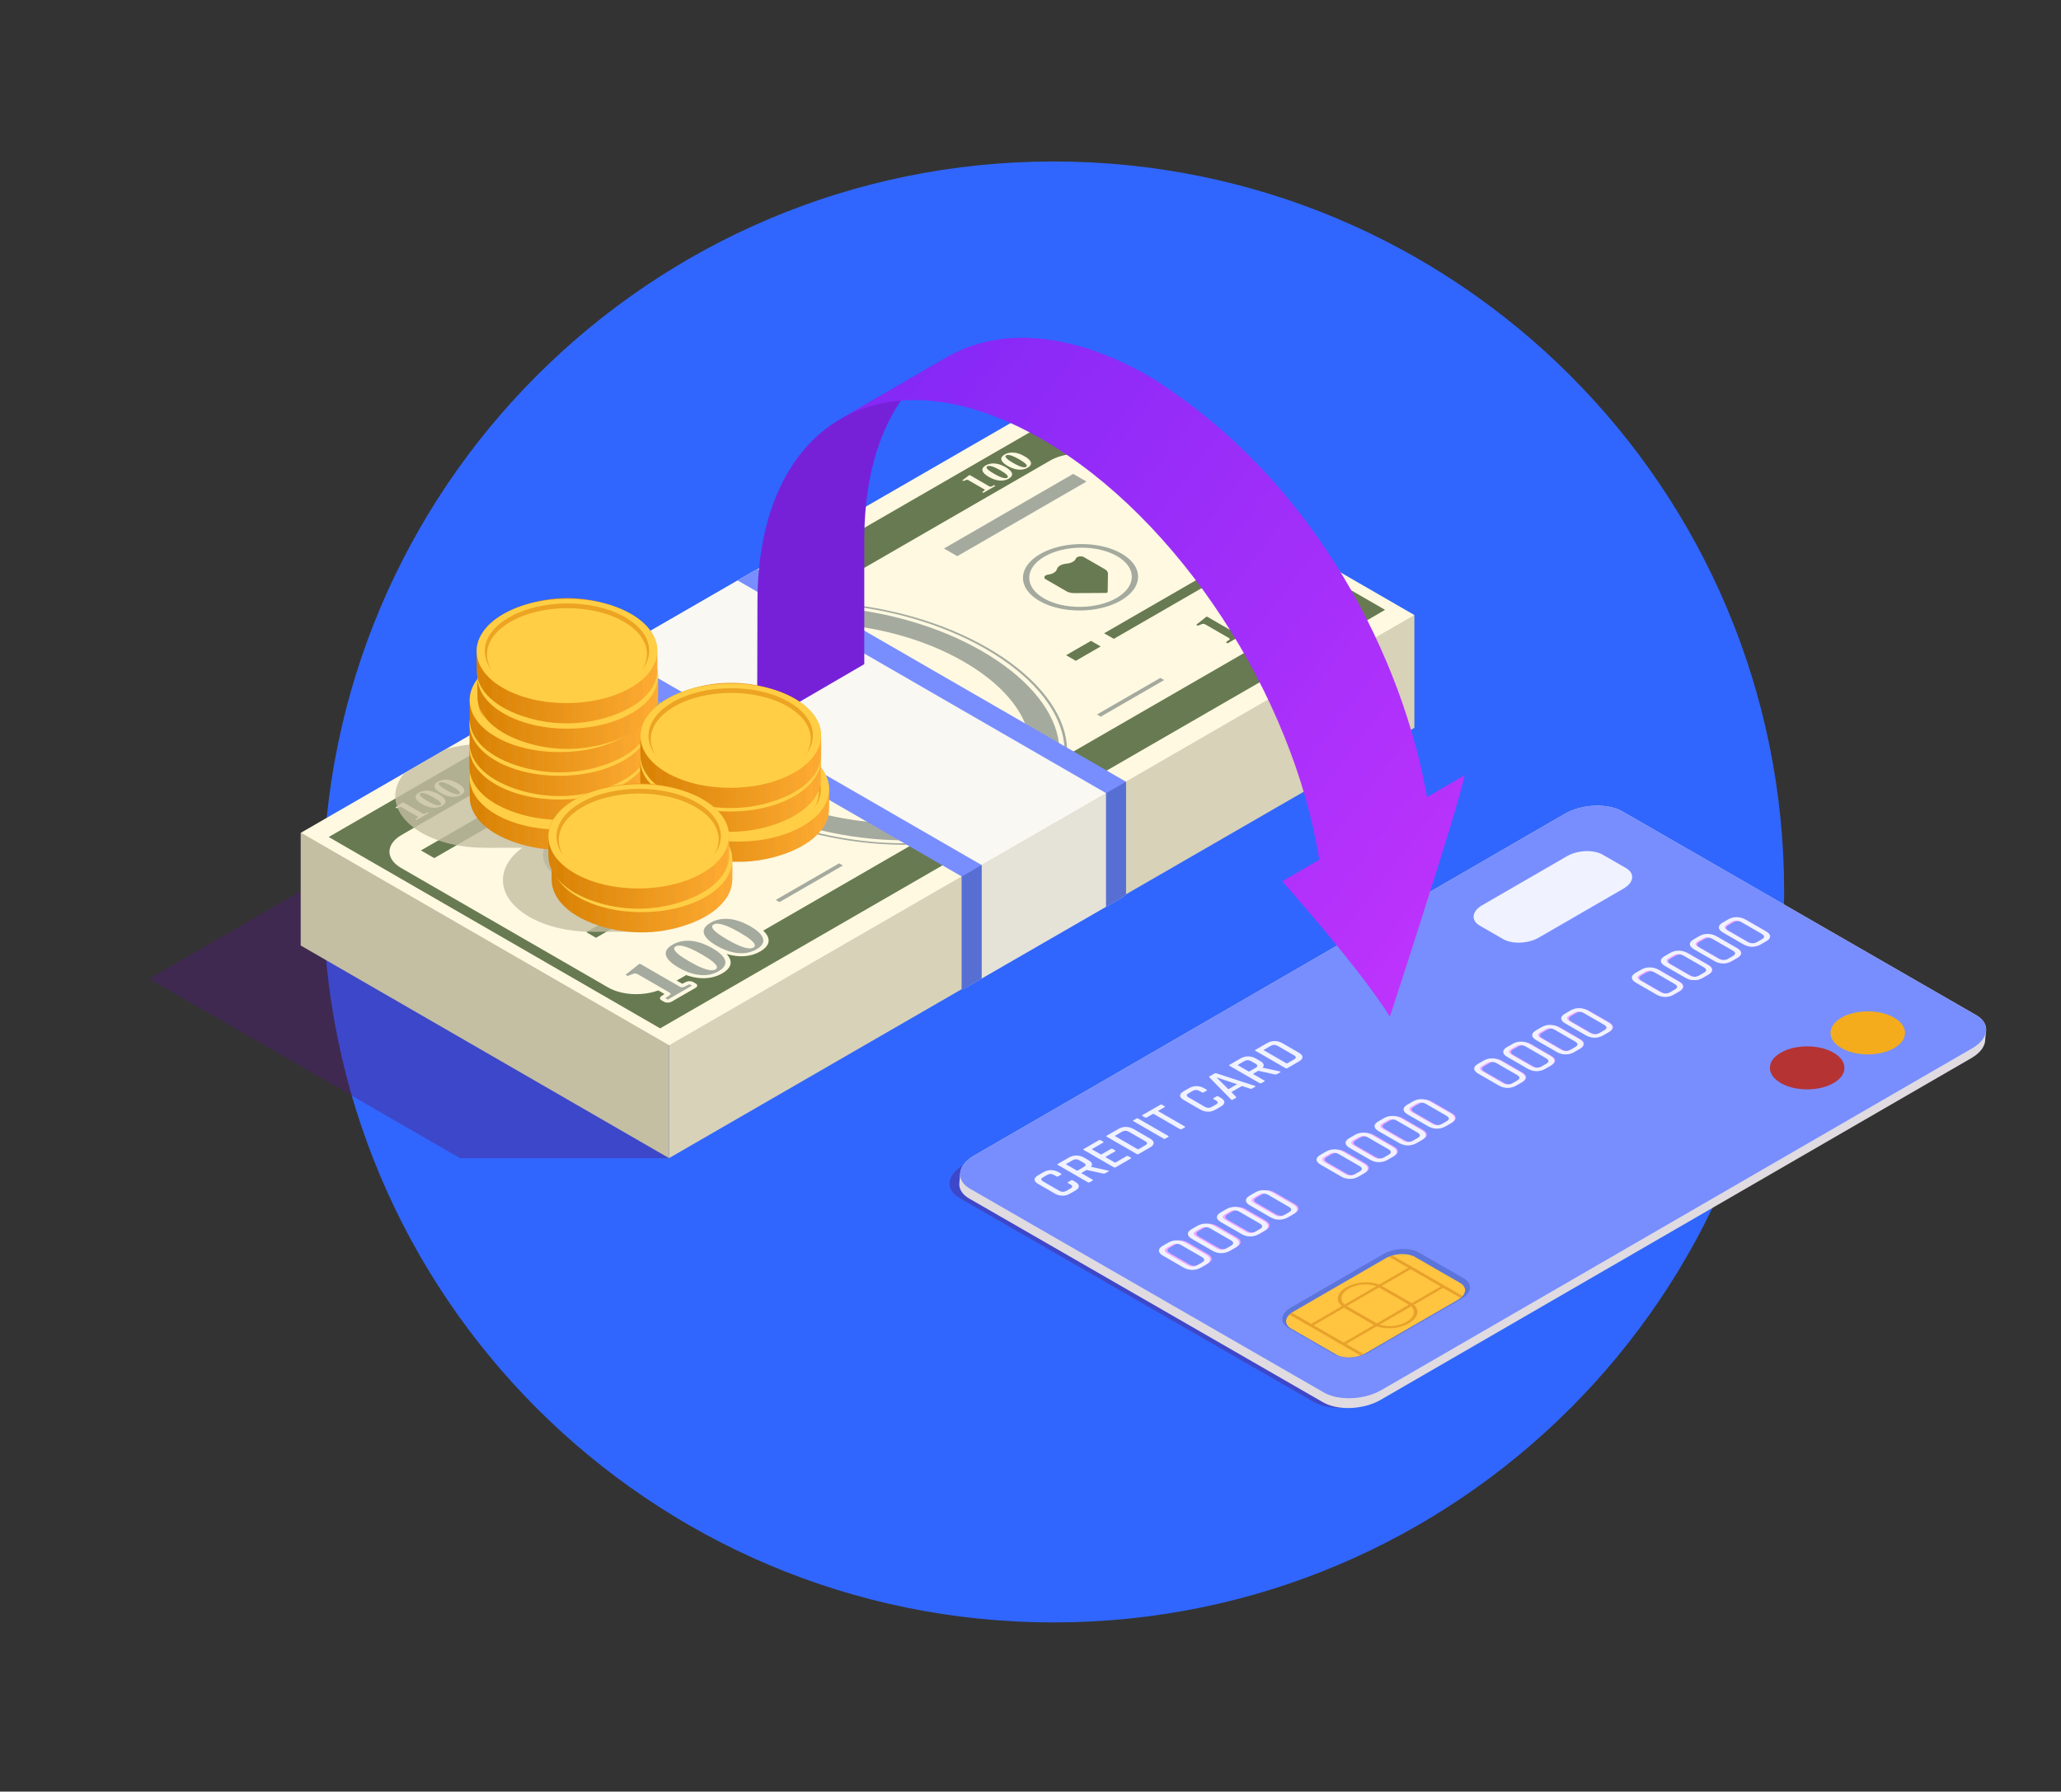
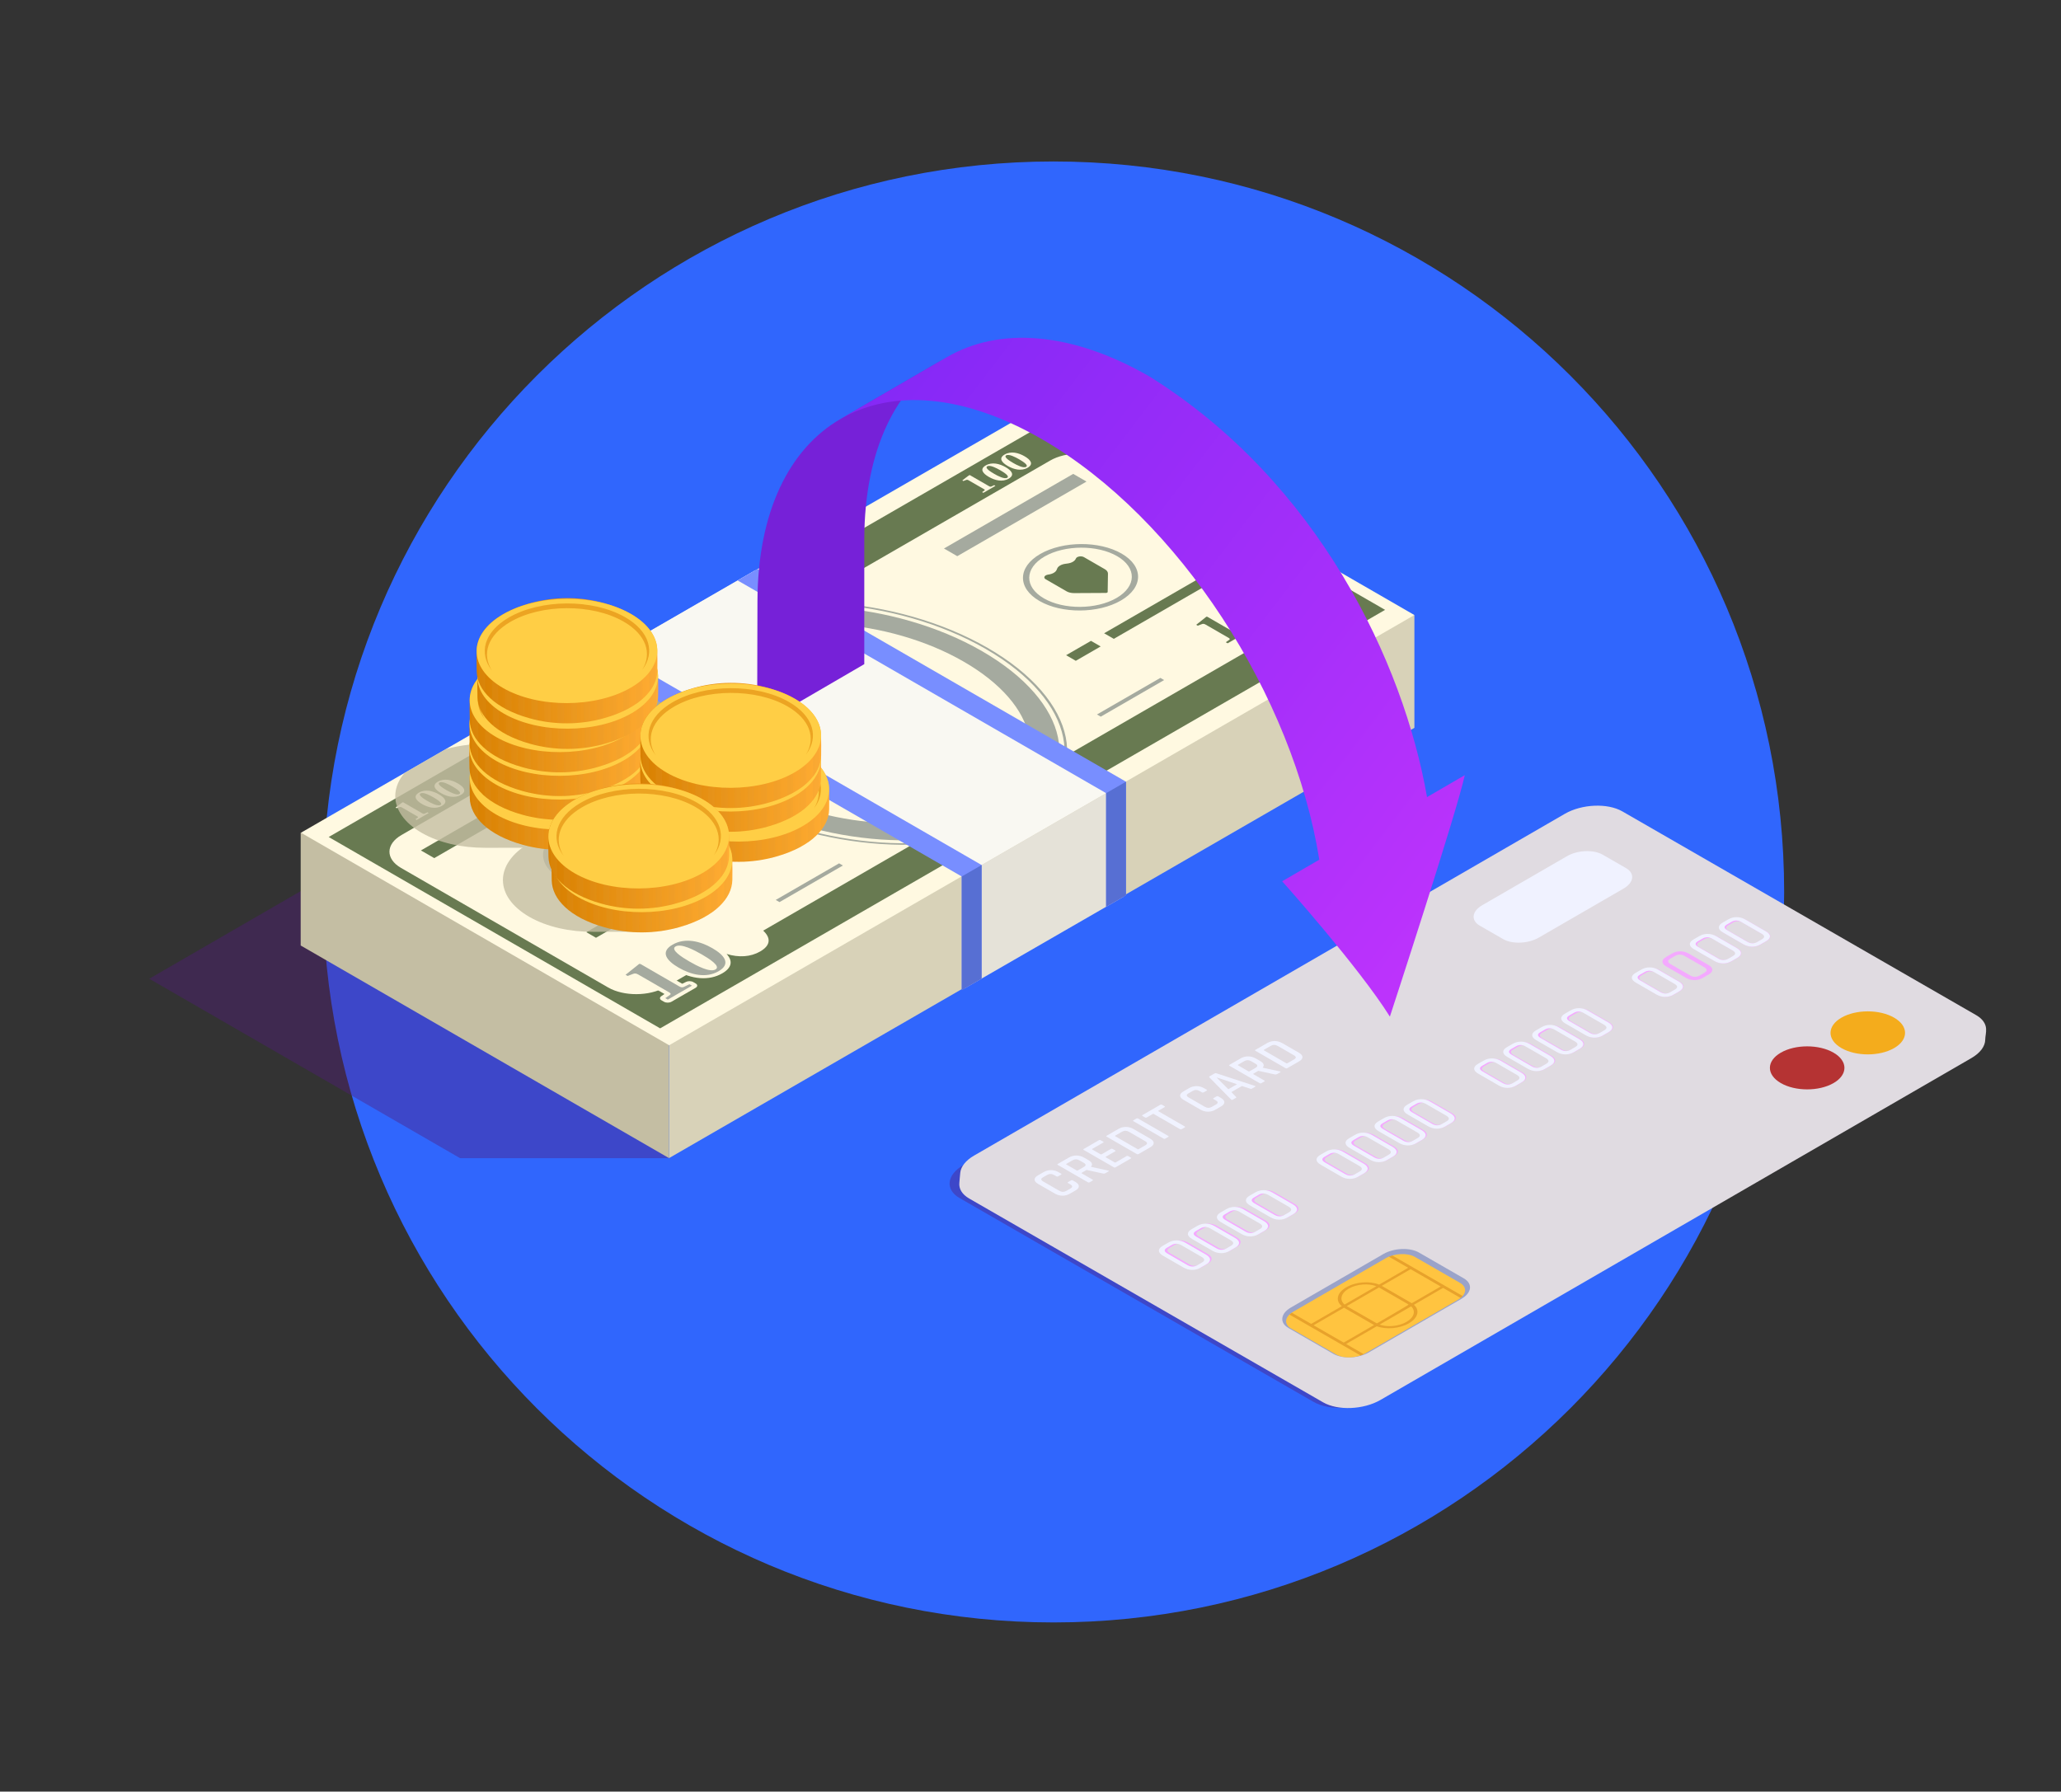
<svg xmlns="http://www.w3.org/2000/svg" xmlns:xlink="http://www.w3.org/1999/xlink" version="1.1" id="Layer_1" x="0px" y="0px" width="268px" height="233px" viewBox="0 0 268 233" xml:space="preserve">
  <rect x="0" y="0" width="268" height="233" fill="#333333" stroke="none" />
  <path fill-rule="evenodd" clip-rule="evenodd" fill="#3066FD" d="M137,21c52.467,0,95,42.534,95,95c0,52.467-42.533,95-95,95 s-95-42.533-95-95C42,63.534,84.533,21,137,21z" />
  <g id="_x36_">
    <polygon opacity="0.4" fill="#50197C" points="71.614,97.08 19.407,127.288 59.825,150.622 87.021,150.622 " />
    <g>
      <g id="Axonometric_Cube_1_">
        <polygon id="Cube_face_-_left_41_" fill="#D8D2B8" points="86.996,150.616 183.92,94.656 183.92,79.989 86.996,102.423 " />
        <polygon id="Cube_face_-_right_40_" fill="#C4BEA3" points="39.099,122.964 86.996,150.616 86.996,102.423 39.099,108.296 " />
      </g>
      <g>
        <polygon fill="#FFF9E1" points="183.917,79.987 87.009,135.936 39.136,108.296 136.044,52.347 " />
        <path fill="#687A51" d="M42.741,108.854l43.1,24.885l94.27-54.425l-43.102-24.884L42.741,108.854z M170.904,75.408 c2.032,1.173,2.003,3.09-0.065,4.284L86.5,128.386c-2.067,1.192-5.39,1.21-7.42,0.038l-26.933-15.55 c-2.03-1.173-2.002-3.09,0.067-4.284l84.339-48.694c2.067-1.192,5.39-1.21,7.42-0.037L170.904,75.408z" />
        <path fill="#A5AA9F" d="M90.009,81.718c-9.378,5.415-7.402,15.367,4.41,22.186c11.807,6.818,29.046,7.96,38.426,2.545 c9.379-5.414,7.399-15.368-4.409-22.187C116.625,77.446,99.387,76.303,90.009,81.718z M132.605,106.312 c-9.245,5.336-26.267,4.194-37.944-2.548c-11.676-6.742-13.657-16.569-4.411-21.907c9.243-5.337,26.264-4.194,37.942,2.548 C139.87,91.146,141.85,100.974,132.605,106.312z" />
        <path fill="#A5AA9F" d="M127.703,84.686c11.431,6.601,13.412,16.158,4.422,21.348c-8.988,5.191-25.543,4.047-36.976-2.552 c-11.431-6.601-13.411-16.158-4.421-21.348C99.719,76.943,116.271,78.086,127.703,84.686z" />
        <path fill="#FFF9E1" d="M125.331,86.056c9.765,5.639,11.458,13.803,3.777,18.237c-7.677,4.433-21.82,3.457-31.586-2.181 c-9.766-5.638-11.457-13.803-3.779-18.237C101.425,79.441,115.566,80.418,125.331,86.056z" />
        <g>
          <polygon fill="#687A51" points="141.865,83.344 138.631,85.211 139.889,85.939 143.124,84.071 " />
          <polygon fill="#687A51" points="143.573,82.358 144.832,83.084 158.746,75.052 157.486,74.325 " />
        </g>
        <g>
          <polygon fill="#687A51" points="79.477,119.364 76.242,121.231 77.5,121.959 80.734,120.091 " />
          <polygon fill="#687A51" points="81.183,118.378 82.443,119.105 96.356,111.072 95.098,110.345 " />
        </g>
        <g>
          <polygon fill="#687A51" points="54.734,110.6 56.467,111.599 73.272,101.896 71.541,100.896 " />
        </g>
        <g>
          <polygon fill="#A5AA9F" points="122.747,71.333 124.478,72.332 141.283,62.629 139.553,61.629 " />
        </g>
        <g>
          <path fill="#687A51" d="M160.757,82.384l-3.782-2.182l-0.11,0.004l-1.316,1.05l0.198,0.115l0.492-0.186 c0.201-0.08,0.319-0.081,0.55,0.053l2.977,1.718c0.206,0.12,0.179,0.188,0.034,0.286l-0.406,0.279l0.242,0.142l2.343-1.352 l-0.247-0.142l-0.482,0.236C161.08,82.488,160.961,82.503,160.757,82.384z" />
-           <path fill="#687A51" d="M160.1,78.339c-1.227,0.708-0.582,1.549,0.596,2.228c1.178,0.681,2.636,1.053,3.861,0.344 c1.225-0.708,0.583-1.549-0.597-2.229C162.783,78.003,161.326,77.631,160.1,78.339z M164.261,80.742 c-0.539,0.31-1.794-0.348-2.53-0.771c-0.736-0.424-1.873-1.15-1.333-1.461c0.536-0.31,1.793,0.348,2.528,0.771 C163.659,79.705,164.797,80.431,164.261,80.742z" />
+           <path fill="#687A51" d="M160.1,78.339c-1.227,0.708-0.582,1.549,0.596,2.228c1.178,0.681,2.636,1.053,3.861,0.344 C162.783,78.003,161.326,77.631,160.1,78.339z M164.261,80.742 c-0.539,0.31-1.794-0.348-2.53-0.771c-0.736-0.424-1.873-1.15-1.333-1.461c0.536-0.31,1.793,0.348,2.528,0.771 C163.659,79.705,164.797,80.431,164.261,80.742z" />
          <path fill="#687A51" d="M163.775,76.218c-1.228,0.708-0.583,1.549,0.594,2.229c1.177,0.68,2.635,1.052,3.86,0.343 c1.228-0.707,0.583-1.548-0.594-2.229C166.455,75.881,164.998,75.51,163.775,76.218z M167.934,78.62 c-0.539,0.31-1.795-0.347-2.53-0.771c-0.734-0.424-1.873-1.15-1.334-1.461c0.538-0.31,1.793,0.348,2.527,0.772 C167.332,77.584,168.473,78.309,167.934,78.62z" />
        </g>
        <g>
          <path fill="#FFF9E1" d="M128.622,63.237l-2.533-1.462c-0.073,0.003-0.955,0.707-0.955,0.707l0.134,0.077l0.328-0.125 c0.135-0.053,0.213-0.053,0.37,0.037l1.992,1.15c0.139,0.079,0.12,0.124,0.023,0.19l-0.274,0.187l0.166,0.095l1.567-0.905 l-0.164-0.094l-0.324,0.157C128.838,63.307,128.758,63.316,128.622,63.237z" />
          <path fill="#FFF9E1" d="M128.182,60.528c-0.821,0.474-0.39,1.037,0.397,1.492c0.791,0.456,1.764,0.704,2.587,0.23 c0.821-0.474,0.39-1.037-0.397-1.493C129.977,60.302,129.002,60.054,128.182,60.528z M130.966,62.136 c-0.361,0.209-1.202-0.231-1.692-0.516c-0.492-0.284-1.254-0.769-0.896-0.977c0.361-0.208,1.203,0.232,1.695,0.516 C130.564,61.443,131.327,61.929,130.966,62.136z" />
          <path fill="#FFF9E1" d="M130.641,59.108c-0.82,0.474-0.39,1.036,0.398,1.492c0.79,0.457,1.764,0.705,2.584,0.231 c0.823-0.474,0.392-1.037-0.397-1.493C132.438,58.882,131.462,58.634,130.641,59.108z M133.427,60.716 c-0.361,0.208-1.202-0.232-1.694-0.516c-0.49-0.285-1.254-0.77-0.894-0.979c0.361-0.208,1.203,0.233,1.693,0.518 C133.024,60.023,133.787,60.508,133.427,60.716z" />
        </g>
        <g>
          <path fill="#FFF9E1" d="M54.927,105.785l-2.532-1.462c-0.073,0.002-0.955,0.706-0.955,0.706l0.133,0.077l0.328-0.125 c0.138-0.053,0.216-0.054,0.371,0.036l1.991,1.151c0.139,0.08,0.12,0.125,0.023,0.19l-0.272,0.187l0.164,0.095l1.567-0.904 l-0.164-0.096l-0.324,0.159C55.144,105.854,55.066,105.864,54.927,105.785z" />
          <path fill="#FFF9E1" d="M54.487,103.075c-0.822,0.475-0.39,1.037,0.398,1.493c0.791,0.456,1.764,0.705,2.586,0.231 c0.822-0.474,0.39-1.038-0.398-1.493C56.283,102.851,55.309,102.602,54.487,103.075z M57.274,104.684 c-0.361,0.208-1.203-0.233-1.695-0.517c-0.492-0.284-1.255-0.77-0.894-0.978c0.361-0.208,1.202,0.233,1.692,0.516 C56.87,103.99,57.633,104.477,57.274,104.684z" />
          <path fill="#FFF9E1" d="M56.946,101.655c-0.821,0.475-0.39,1.038,0.401,1.493c0.788,0.457,1.764,0.704,2.584,0.23 c0.82-0.474,0.39-1.037-0.399-1.493C58.745,101.43,57.768,101.181,56.946,101.655z M59.732,103.263 c-0.359,0.209-1.2-0.232-1.694-0.516c-0.49-0.284-1.252-0.769-0.892-0.977c0.359-0.208,1.201,0.232,1.69,0.516 C59.332,102.57,60.092,103.056,59.732,103.263z" />
        </g>
        <g>
          <path fill="#FFF9E1" d="M90.138,127.716l0.328,0.19c0.266,0.152,0.262,0.402-0.008,0.558l-3.145,1.814 c-0.27,0.157-0.702,0.159-0.966,0.005l-0.328-0.189c-0.251-0.144-0.264-0.375-0.033-0.534l0.419-0.288l-3.863-2.232 l-0.565,0.213c-0.27,0.104-0.628,0.084-0.857-0.047l-0.266-0.154c-0.236-0.135-0.263-0.352-0.062-0.51l1.768-1.41 c0.189-0.117,0.346-0.159,0.513-0.166l0.146-0.006c0.197-0.009,0.39,0.032,0.525,0.112l4.968,2.867l0.502-0.244 C89.488,127.564,89.889,127.573,90.138,127.716z M98.061,120.186c2.206,1.274,2.495,2.569,0.791,3.552 c-1.245,0.718-2.777,0.816-4.371,0.325c0.85,0.92,0.68,1.806-0.564,2.524c-1.702,0.984-3.944,0.816-6.151-0.457 c-2.206-1.274-2.495-2.568-0.791-3.551c1.246-0.719,2.777-0.816,4.372-0.326c-0.852-0.92-0.681-1.805,0.563-2.523 C93.611,118.746,95.855,118.912,98.061,120.186z" />
          <path fill="#A5AA9F" d="M88.336,128.287l-5.077-2.931l-0.149,0.005l-1.768,1.41l0.269,0.155l0.658-0.25 c0.272-0.107,0.43-0.108,0.742,0.071l3.996,2.307c0.276,0.159,0.24,0.25,0.047,0.382l-0.548,0.375l0.328,0.19l3.144-1.814 l-0.33-0.19L89,128.313C88.77,128.426,88.613,128.447,88.336,128.287z" />
          <path fill="#A5AA9F" d="M87.455,122.854c-1.648,0.951-0.784,2.08,0.799,2.994c1.583,0.914,3.538,1.413,5.185,0.462 c1.648-0.95,0.784-2.08-0.8-2.993C91.056,122.402,89.099,121.903,87.455,122.854z M93.04,126.08 c-0.722,0.417-2.407-0.466-3.396-1.036c-0.985-0.569-2.513-1.543-1.792-1.96c0.722-0.417,2.409,0.466,3.396,1.035 C92.233,124.688,93.763,125.663,93.04,126.08z" />
-           <path fill="#A5AA9F" d="M92.389,120.006c-1.649,0.95-0.784,2.08,0.799,2.993c1.582,0.914,3.54,1.412,5.184,0.461 c1.648-0.95,0.784-2.08-0.799-2.993C95.99,119.553,94.033,119.056,92.389,120.006z M97.974,123.231 c-0.722,0.417-2.409-0.466-3.395-1.035c-0.987-0.569-2.515-1.543-1.793-1.961c0.722-0.416,2.409,0.467,3.395,1.037 C97.167,121.84,98.695,122.814,97.974,123.231z" />
        </g>
        <g>
          <path fill="#A5AA9F" d="M135.26,72.049c-2.949,1.702-2.99,4.437-0.093,6.109c2.896,1.673,7.633,1.649,10.582-0.055 c2.949-1.702,2.992-4.437,0.095-6.11C142.946,70.321,138.21,70.347,135.26,72.049z M145.18,77.773 c-2.63,1.518-6.852,1.54-9.432,0.049c-2.583-1.489-2.544-3.928,0.083-5.445c2.628-1.518,6.852-1.539,9.431-0.049 C147.845,73.819,147.806,76.257,145.18,77.773z" />
        </g>
        <g>
          <path fill="#A5AA9F" d="M72.857,108.076c-2.95,1.703-2.992,4.438-0.093,6.111c2.896,1.672,7.634,1.647,10.58-0.055 c2.949-1.702,2.992-4.438,0.097-6.11C80.544,106.35,75.806,106.374,72.857,108.076z M82.776,113.803 c-2.628,1.517-6.85,1.539-9.433,0.048c-2.583-1.49-2.544-3.929,0.086-5.445c2.628-1.517,6.85-1.54,9.431-0.048 C85.44,109.847,85.403,112.286,82.776,113.803z" />
        </g>
        <path fill="#687A51" d="M139.904,72.638c-0.135,0.335-0.551,0.576-1.083,0.646l-0.28,0.038c-0.531,0.07-0.949,0.312-1.071,0.619 l-0.066,0.161c-0.124,0.307-0.54,0.548-1.072,0.62c-0.525,0.069-0.703,0.412-0.36,0.61l2.719,1.571 c0.261,0.15,0.616,0.233,0.987,0.231l4.203-0.022l0.155-0.089l0.037-2.426c0.001-0.214-0.141-0.42-0.401-0.57l-2.719-1.57 C140.607,72.261,140.015,72.362,139.904,72.638z" />
        <path fill="#687A51" d="M77.471,108.685c-0.134,0.334-0.553,0.575-1.083,0.646l-0.283,0.038c-0.53,0.071-0.949,0.313-1.072,0.62 l-0.063,0.161c-0.122,0.307-0.541,0.548-1.071,0.62c-0.525,0.069-0.703,0.412-0.359,0.61c-0.001,0.001,2.718,1.571,2.718,1.571 c0.26,0.151,0.616,0.234,0.988,0.232l4.202-0.022l0.154-0.089l0.036-2.426c0.004-0.214-0.141-0.419-0.401-0.57l-2.719-1.57 C78.175,108.307,77.581,108.408,77.471,108.685z" />
        <path fill="#687A51" d="M111.04,91.186l-2.104,0.57l-6.79-3.921c1.036-0.409,2.702-0.533,5.913,0.314 c0.831,0.208,1.429,0.204,2.166-0.222c0.64-0.369,2.056-1.681,0.476-2.595c-1.385-0.799-5.543-0.873-10.07,1.627l-2.637-1.523 l-1.879,1.085l2.637,1.522c-3.727,2.304-4.904,5.268-0.751,7.665c3.065,1.771,6.994,1.442,11.137,0.345l2.37-0.646l7.748,4.473 c-0.804,0.312-2.671,0.667-6.979-0.386c-1.027-0.245-1.726-0.221-2.532,0.244c-0.872,0.503-1.459,1.946-0.043,2.766 c1.122,0.646,5.234,1.392,11.071-1.748l3.427,1.979l1.877-1.085l-3.43-1.979c3.089-1.782,5.604-5.251,0.891-8.011 C119.879,89.586,115.914,89.896,111.04,91.186z M106.332,92.42c-2.075,0.703-4.371,0.849-5.954-0.064 c-1.648-0.952-1.724-2.393-0.112-3.437L106.332,92.42z M121.132,98.796l-7.121-4.111c2.506-0.646,5.099-0.583,7.109,0.578 C123.063,96.386,122.911,97.77,121.132,98.796z" />
        <polygon fill="#A5AA9F" points="151.376,88.444 143.136,93.203 142.644,92.919 150.887,88.16 " />
        <polygon fill="#A5AA9F" points="109.604,112.562 101.363,117.32 100.871,117.037 109.113,112.278 " />
      </g>
      <g>
        <polygon fill="#F9F8F2" points="98.186,74.174 77.559,86.083 125.476,113.749 146.104,101.84 " />
        <polygon fill="#E5E2D8" points="146.104,116.618 125.473,128.518 125.473,113.739 146.104,101.84 " />
        <polygon fill="#788EFF" points="143.832,103.151 95.914,75.485 98.496,73.994 146.415,101.661 146.415,116.438 143.832,117.927 " />
        <polygon fill="#788EFF" points="125.059,113.989 77.141,86.323 79.724,84.832 127.642,112.499 127.642,127.275 125.059,128.765 " />
        <polygon fill="#576FD3" points="143.832,103.151 146.415,101.661 146.415,116.438 143.832,117.927 " />
        <polygon fill="#576FD3" points="125.059,113.989 127.642,112.499 127.642,127.275 125.059,128.765 " />
      </g>
    </g>
    <g>
      <defs>
        <polygon id="SVGID_1_" points="183.917,79.987 87.009,135.936 39.136,108.296 136.044,52.347 " />
      </defs>
      <clipPath id="SVGID_2_">
        <use xlink:href="#SVGID_1_" overflow="visible" />
      </clipPath>
      <g opacity="0.8" clip-path="url(#SVGID_2_)">
        <path fill="#C4BEA3" d="M91.339,109.592c-3.042-1.739-7.319-2.289-11.196-1.706c-3.92-0.587-8.259-0.012-11.325,1.776 c-4.576,2.667-4.559,6.961,0.04,9.591c2.28,1.303,5.25,1.938,8.229,1.93l5.958-0.003c3.017,0.002,6.033-0.656,8.332-1.996 C95.955,116.517,95.936,112.222,91.339,109.592z" />
        <path fill="#C4BEA3" d="M77.341,98.665c-3.045-1.74-7.318-2.289-11.197-1.706c-3.92-0.586-8.259-0.012-11.325,1.775 c-4.577,2.668-4.559,6.963,0.04,9.591c2.279,1.304,5.252,1.939,8.229,1.931l5.958-0.003c3.019,0.001,6.035-0.657,8.333-1.998 C81.958,105.589,81.939,101.295,77.341,98.665z" />
      </g>
    </g>
    <g>
      <path opacity="0.4" fill="#50197C" d="M206.845,106.056c-1.614-0.094-3.367,0.208-4.718,0.988l-76.822,44.45 c-2.211,1.277-2.445,3.208-0.53,4.312l46.017,26.503c1.054,0.607,2.54,0.881,4.034,0.751l36.052-76.331 C209.824,106.123,208.338,105.928,206.845,106.056z" />
      <g>
        <g>
          <path fill="#E0DBE1" d="M258.147,135.215c-0.011,0.834-0.618,1.709-1.808,2.397l-76.824,44.45 c-2.207,1.277-5.555,1.417-7.469,0.312l-46.016-26.502c-0.946-0.544-1.363-1.288-1.28-2.056c0.048-0.432,0.057-0.809,0.12-1.323 c0.092-0.775,0.694-1.572,1.794-2.208l76.821-44.449c2.209-1.277,5.554-1.418,7.474-0.314l46.014,26.501 c0.819,0.472,1.239,1.093,1.286,1.751C258.295,134.302,258.152,134.768,258.147,135.215z" />
-           <path fill="#788EFF" d="M203.486,105.836l-76.821,44.449c-2.209,1.278-2.448,3.209-0.529,4.312l46.015,26.502 c1.918,1.104,5.263,0.963,7.471-0.314l76.822-44.449c2.208-1.277,2.445-3.208,0.529-4.313l-46.014-26.501 C209.041,104.418,205.695,104.559,203.486,105.836z" />
        </g>
        <g>
          <path fill="#F0F2FF" d="M192.752,117.717c-0.663,0.382-1.062,0.871-1.123,1.375c-0.062,0.503,0.222,0.964,0.795,1.294 l3.041,1.749c1.186,0.681,3.258,0.595,4.623-0.193l11.022-6.376c0.66-0.383,1.06-0.871,1.122-1.374 c0.059-0.505-0.222-0.964-0.794-1.294l-3.043-1.751c-1.185-0.681-3.257-0.594-4.622,0.194L192.752,117.717z" />
        </g>
        <g>
          <path opacity="0.4" fill="#3452A5" d="M167.866,170.04c-0.66,0.382-1.058,0.871-1.12,1.375 c-0.062,0.503,0.221,0.964,0.795,1.294l5.839,3.364c1.184,0.681,3.255,0.596,4.622-0.192l12.02-6.955 c0.66-0.382,1.06-0.871,1.122-1.374c0.06-0.504-0.222-0.963-0.793-1.295l-5.84-3.364c-1.185-0.682-3.258-0.595-4.622,0.193 L167.866,170.04z" />
          <path fill="#FFC440" d="M189.578,169.042l-12.019,6.953c-1.129,0.652-2.838,0.724-3.818,0.16l-5.84-3.364 c-0.98-0.564-0.859-1.551,0.27-2.203l12.018-6.952c1.129-0.653,2.838-0.726,3.816-0.162l5.845,3.364 C190.828,167.402,190.706,168.389,189.578,169.042z" />
          <g opacity="0.6">
            <path fill="#D88C1D" d="M183.114,164.879l-3.783,2.189c-1.205-0.501-3.023-0.375-4.263,0.342 c-1.239,0.716-1.452,1.766-0.582,2.46l-3.983,2.303l-2.525-1.454c-0.112,0.078-0.212,0.159-0.302,0.244l9.231,5.316 c0.146-0.05,0.285-0.108,0.421-0.174l-2.289-1.318l3.991-2.309c1.203,0.458,2.965,0.316,4.174-0.382 c1.206-0.698,1.447-1.716,0.652-2.409l3.792-2.194l2.276,1.31c0.103-0.083,0.193-0.172,0.267-0.261l-9.138-5.263 c-0.154,0.044-0.305,0.096-0.452,0.157L183.114,164.879z M178.683,172.318l-3.955,2.288l-3.913-2.252l3.95-2.284l3.852,2.218 C178.636,172.301,178.662,172.309,178.683,172.318z M179.393,172.268l4.103-2.373c0.627,0.591,0.406,1.436-0.602,2.019 C181.882,172.499,180.417,172.629,179.393,172.268z M178.968,167.276l-4.123,2.386c-0.699-0.592-0.503-1.471,0.536-2.072 C176.422,166.988,177.943,166.874,178.968,167.276z M183.169,169.656c0.052,0.038-4.126,2.455-4.126,2.455 c-0.066-0.03-3.921-2.249-3.921-2.249l4.192-2.425L183.169,169.656z M183.426,165.059l3.913,2.252l-3.758,2.174 c-0.05-0.038-3.903-2.258-3.903-2.258L183.426,165.059z" />
          </g>
        </g>
        <g>
          <path fill="#F4AC1C" d="M239.449,136.306c1.892,1.092,4.96,1.092,6.852,0c1.894-1.093,1.894-2.865,0-3.957 c-1.892-1.093-4.96-1.093-6.852,0C237.557,133.441,237.557,135.213,239.449,136.306z" />
          <path fill="#B53333" d="M231.568,140.857c1.892,1.092,4.96,1.092,6.852,0c1.893-1.092,1.893-2.865,0-3.957 c-1.892-1.093-4.96-1.093-6.852,0C229.673,137.992,229.673,139.765,231.568,140.857z" />
        </g>
        <g>
          <path fill="#F4A9FF" d="M152.307,161.602l-0.737,0.427c-0.335,0.193-0.502,0.401-0.502,0.625c0,0.225,0.17,0.436,0.508,0.631 l2.561,1.478c0.343,0.2,0.709,0.298,1.096,0.297c0.384-0.003,0.745-0.099,1.079-0.292l0.739-0.427 c0.332-0.193,0.501-0.401,0.503-0.623c0.002-0.224-0.167-0.434-0.511-0.634l-2.561-1.478c-0.339-0.195-0.704-0.294-1.091-0.294 C153.002,161.312,152.641,161.409,152.307,161.602z M156.489,163.378c0.427,0.246,0.434,0.488,0.021,0.728l-0.604,0.35 c-0.407,0.235-0.828,0.229-1.254-0.018l-2.515-1.453c-0.429-0.247-0.439-0.488-0.031-0.724l0.605-0.35 c0.414-0.238,0.834-0.233,1.263,0.014L156.489,163.378z" />
          <path fill="#F4A9FF" d="M156.068,159.429l-0.737,0.427c-0.334,0.193-0.502,0.401-0.502,0.626s0.17,0.435,0.509,0.629l2.56,1.479 c0.346,0.198,0.709,0.296,1.097,0.296c0.384-0.002,0.745-0.098,1.079-0.292l0.74-0.426c0.333-0.193,0.503-0.403,0.503-0.625 c0.004-0.222-0.166-0.434-0.511-0.632l-2.562-1.478c-0.338-0.196-0.703-0.294-1.09-0.294 C156.765,159.14,156.402,159.236,156.068,159.429z M160.251,161.206c0.428,0.247,0.435,0.49,0.022,0.728l-0.605,0.35 c-0.408,0.236-0.827,0.229-1.254-0.017l-2.515-1.452c-0.427-0.248-0.439-0.488-0.029-0.726l0.606-0.35 c0.413-0.238,0.834-0.233,1.261,0.014L160.251,161.206z" />
          <path fill="#F4A9FF" d="M159.83,157.257l-0.737,0.426c-0.336,0.193-0.502,0.403-0.502,0.626c0,0.224,0.17,0.434,0.51,0.63 l2.559,1.478c0.344,0.201,0.71,0.299,1.097,0.296c0.386-0.001,0.744-0.098,1.081-0.292l0.737-0.425 c0.334-0.193,0.502-0.401,0.506-0.625c0.001-0.223-0.17-0.433-0.514-0.633l-2.559-1.478c-0.341-0.196-0.703-0.293-1.093-0.293 C160.527,156.968,160.165,157.064,159.83,157.257z M164.014,159.034c0.426,0.246,0.436,0.489,0.021,0.728l-0.604,0.349 c-0.409,0.235-0.828,0.23-1.254-0.018l-2.516-1.452c-0.429-0.248-0.437-0.488-0.029-0.723l0.603-0.35 c0.414-0.238,0.834-0.234,1.263,0.013L164.014,159.034z" />
          <path fill="#F4A9FF" d="M163.593,155.086l-0.739,0.425c-0.333,0.193-0.5,0.403-0.5,0.627c0,0.223,0.167,0.434,0.507,0.629 l2.562,1.478c0.343,0.2,0.708,0.298,1.096,0.297c0.384-0.001,0.745-0.099,1.079-0.292l0.737-0.427 c0.334-0.193,0.503-0.401,0.506-0.623c0.001-0.224-0.167-0.434-0.512-0.634l-2.56-1.478c-0.338-0.196-0.703-0.294-1.09-0.294 C164.288,154.795,163.927,154.893,163.593,155.086z M167.775,156.861c0.426,0.247,0.434,0.491,0.021,0.728l-0.604,0.349 c-0.406,0.236-0.828,0.23-1.254-0.016l-2.515-1.453c-0.428-0.247-0.439-0.488-0.03-0.724l0.605-0.35 c0.413-0.239,0.834-0.234,1.262,0.013L167.775,156.861z" />
          <path fill="#F4A9FF" d="M172.755,149.795l-0.739,0.426c-0.332,0.192-0.5,0.402-0.5,0.626s0.167,0.434,0.507,0.63l2.559,1.478 c0.346,0.199,0.71,0.297,1.097,0.295c0.386,0,0.747-0.099,1.08-0.292l0.738-0.425c0.335-0.193,0.503-0.401,0.505-0.625 c0.003-0.223-0.166-0.434-0.511-0.633l-2.562-1.478c-0.339-0.196-0.702-0.293-1.091-0.293 C173.452,149.506,173.089,149.603,172.755,149.795z M176.938,151.571c0.429,0.248,0.437,0.49,0.022,0.729l-0.605,0.349 c-0.409,0.235-0.827,0.23-1.254-0.016l-2.515-1.454c-0.427-0.247-0.438-0.488-0.029-0.724l0.604-0.349 c0.413-0.238,0.833-0.234,1.261,0.012L176.938,151.571z" />
          <path fill="#F4A9FF" d="M176.517,147.623l-0.738,0.427c-0.335,0.193-0.501,0.401-0.501,0.625c0,0.226,0.169,0.436,0.509,0.632 l2.56,1.477c0.343,0.199,0.709,0.297,1.095,0.296c0.386-0.002,0.746-0.099,1.082-0.292l0.737-0.426 c0.334-0.193,0.502-0.401,0.506-0.624c0-0.224-0.17-0.435-0.513-0.633l-2.559-1.479c-0.339-0.195-0.704-0.293-1.093-0.293 C177.211,147.333,176.85,147.43,176.517,147.623z M180.701,149.4c0.427,0.247,0.434,0.489,0.021,0.729l-0.604,0.349 c-0.41,0.236-0.828,0.229-1.254-0.017l-2.518-1.452c-0.429-0.248-0.438-0.49-0.03-0.725l0.605-0.349 c0.413-0.238,0.834-0.234,1.262,0.014L180.701,149.4z" />
          <path fill="#F4A9FF" d="M180.28,145.451l-0.739,0.426c-0.333,0.193-0.5,0.401-0.5,0.625c0,0.225,0.168,0.435,0.507,0.631 l2.561,1.477c0.344,0.199,0.71,0.297,1.095,0.296c0.386-0.002,0.747-0.098,1.079-0.292l0.74-0.426 c0.334-0.193,0.503-0.401,0.506-0.624c0.001-0.224-0.168-0.434-0.511-0.633l-2.562-1.479c-0.339-0.195-0.704-0.293-1.093-0.293 C180.975,145.162,180.612,145.258,180.28,145.451z M184.463,147.228c0.426,0.247,0.434,0.489,0.021,0.729l-0.604,0.349 c-0.41,0.236-0.828,0.23-1.254-0.017l-2.515-1.452c-0.429-0.248-0.44-0.488-0.032-0.725l0.606-0.349 c0.414-0.239,0.834-0.234,1.26,0.013L184.463,147.228z" />
          <path fill="#F4A9FF" d="M184.04,143.279l-0.738,0.426c-0.333,0.193-0.501,0.401-0.501,0.625c0,0.225,0.169,0.435,0.51,0.63 l2.559,1.478c0.346,0.199,0.71,0.297,1.095,0.296c0.386-0.001,0.747-0.098,1.082-0.291l0.737-0.427 c0.336-0.193,0.503-0.401,0.506-0.624c0.004-0.223-0.167-0.434-0.513-0.633l-2.559-1.478c-0.339-0.195-0.703-0.293-1.093-0.293 C184.738,142.989,184.376,143.086,184.04,143.279z M188.224,145.056c0.428,0.246,0.436,0.489,0.023,0.729l-0.606,0.348 c-0.409,0.237-0.826,0.23-1.254-0.016l-2.518-1.453c-0.426-0.247-0.437-0.488-0.026-0.725l0.603-0.349 c0.414-0.238,0.834-0.234,1.261,0.013L188.224,145.056z" />
          <path fill="#F4A9FF" d="M193.204,137.99l-0.737,0.425c-0.336,0.194-0.502,0.402-0.502,0.626c0,0.225,0.17,0.434,0.507,0.63 l2.562,1.478c0.343,0.199,0.708,0.297,1.097,0.295c0.383-0.001,0.744-0.098,1.079-0.292l0.738-0.425 c0.333-0.193,0.502-0.402,0.506-0.625c0-0.223-0.169-0.434-0.514-0.633l-2.559-1.478c-0.339-0.196-0.704-0.293-1.091-0.293 C193.897,137.7,193.537,137.797,193.204,137.99z M197.385,139.765c0.426,0.248,0.434,0.49,0.021,0.729l-0.604,0.349 c-0.406,0.235-0.825,0.23-1.252-0.018l-2.517-1.452c-0.428-0.247-0.438-0.488-0.03-0.724l0.605-0.35 c0.413-0.238,0.834-0.234,1.262,0.013L197.385,139.765z" />
          <path fill="#F4A9FF" d="M196.965,135.817l-0.737,0.427c-0.334,0.192-0.502,0.401-0.502,0.625c0,0.225,0.17,0.434,0.507,0.63 l2.562,1.479c0.346,0.199,0.708,0.297,1.097,0.295c0.384,0,0.747-0.098,1.079-0.292l0.738-0.425 c0.334-0.193,0.505-0.402,0.505-0.625c0.004-0.223-0.167-0.433-0.512-0.632l-2.561-1.479c-0.338-0.196-0.703-0.293-1.091-0.293 C197.662,135.528,197.299,135.625,196.965,135.817z M201.146,137.593c0.429,0.248,0.437,0.49,0.024,0.729l-0.605,0.35 c-0.408,0.235-0.827,0.229-1.253-0.018l-2.518-1.453c-0.426-0.247-0.438-0.488-0.029-0.724l0.607-0.35 c0.413-0.238,0.833-0.234,1.259,0.013L201.146,137.593z" />
          <path fill="#F4A9FF" d="M200.727,133.646l-0.737,0.425c-0.334,0.193-0.502,0.402-0.502,0.626c0,0.224,0.17,0.434,0.51,0.63 l2.559,1.478c0.346,0.199,0.71,0.297,1.097,0.295c0.386-0.001,0.744-0.099,1.08-0.292l0.738-0.425 c0.336-0.193,0.504-0.402,0.505-0.625c0.004-0.223-0.168-0.434-0.514-0.633l-2.559-1.478c-0.34-0.196-0.702-0.293-1.092-0.293 C201.425,133.356,201.062,133.452,200.727,133.646z M204.911,135.421c0.429,0.247,0.437,0.49,0.023,0.729l-0.606,0.35 c-0.409,0.235-0.827,0.229-1.254-0.018l-2.517-1.453c-0.427-0.247-0.436-0.488-0.029-0.724l0.606-0.35 c0.413-0.238,0.834-0.234,1.261,0.013L204.911,135.421z" />
          <path fill="#F4A9FF" d="M204.49,131.473l-0.738,0.425c-0.336,0.193-0.501,0.402-0.501,0.626s0.169,0.434,0.508,0.63l2.561,1.478 c0.343,0.199,0.709,0.297,1.095,0.295c0.386,0,0.746-0.099,1.081-0.292l0.737-0.425c0.334-0.193,0.502-0.402,0.506-0.625 c0.001-0.223-0.17-0.434-0.514-0.633l-2.559-1.478c-0.339-0.196-0.704-0.293-1.093-0.293 C205.185,131.184,204.824,131.28,204.49,131.473z M208.675,133.249c0.426,0.248,0.434,0.49,0.02,0.729l-0.603,0.35 c-0.41,0.235-0.829,0.23-1.255-0.016l-2.516-1.454c-0.429-0.247-0.438-0.488-0.03-0.724l0.605-0.35 c0.413-0.238,0.833-0.234,1.262,0.013L208.675,133.249z" />
          <path fill="#F4A9FF" d="M213.651,126.184l-0.739,0.425c-0.332,0.193-0.5,0.401-0.5,0.625c0,0.225,0.168,0.435,0.509,0.631 l2.559,1.477c0.346,0.199,0.71,0.297,1.096,0.296c0.386-0.002,0.747-0.098,1.081-0.292l0.737-0.426 c0.336-0.193,0.504-0.401,0.506-0.624c0.003-0.224-0.167-0.435-0.511-0.633l-2.562-1.479c-0.339-0.195-0.703-0.293-1.093-0.293 C214.348,125.894,213.986,125.99,213.651,126.184z M217.834,127.959c0.428,0.247,0.435,0.489,0.022,0.729l-0.605,0.349 c-0.408,0.236-0.827,0.23-1.254-0.017l-2.515-1.452c-0.427-0.248-0.439-0.488-0.029-0.725l0.604-0.349 c0.414-0.239,0.836-0.234,1.263,0.013L217.834,127.959z" />
          <path fill="#F4A9FF" d="M217.413,124.012l-0.737,0.425c-0.334,0.193-0.502,0.401-0.502,0.625c0,0.225,0.17,0.435,0.51,0.631 l2.559,1.477c0.343,0.199,0.71,0.297,1.096,0.296c0.386-0.001,0.745-0.098,1.082-0.292l0.737-0.426 c0.333-0.193,0.502-0.401,0.506-0.624c0.001-0.223-0.167-0.435-0.513-0.633l-2.559-1.477c-0.341-0.196-0.703-0.294-1.093-0.294 C218.109,123.721,217.749,123.819,217.413,124.012z M221.597,125.788c0.426,0.247,0.437,0.489,0.024,0.729l-0.607,0.349 c-0.409,0.236-0.825,0.23-1.254-0.017l-2.516-1.453c-0.426-0.247-0.437-0.488-0.029-0.725l0.604-0.349 c0.413-0.238,0.833-0.234,1.262,0.013L221.597,125.788z" />
          <path fill="#F4A9FF" d="M221.177,121.838l-0.737,0.427c-0.337,0.193-0.502,0.401-0.502,0.625c0,0.225,0.17,0.436,0.507,0.632 l2.562,1.477c0.343,0.199,0.708,0.297,1.097,0.297c0.384-0.001,0.745-0.099,1.079-0.292l0.738-0.427 c0.333-0.193,0.502-0.401,0.505-0.623c0.001-0.224-0.168-0.434-0.512-0.634l-2.561-1.477c-0.338-0.196-0.703-0.295-1.091-0.295 S221.51,121.646,221.177,121.838z M225.358,123.615c0.427,0.247,0.436,0.489,0.021,0.729l-0.604,0.349 c-0.406,0.236-0.825,0.229-1.251-0.017l-2.518-1.453c-0.428-0.247-0.438-0.488-0.03-0.725l0.606-0.349 c0.413-0.238,0.834-0.234,1.262,0.013L225.358,123.615z" />
          <path fill="#F4A9FF" d="M226.021,119.378c-0.386,0-0.75,0.097-1.083,0.29l-0.74,0.425c-0.332,0.193-0.502,0.402-0.502,0.626 s0.17,0.434,0.51,0.63l2.559,1.478c0.346,0.199,0.71,0.297,1.096,0.295c0.386-0.001,0.747-0.099,1.082-0.292l0.737-0.426 c0.336-0.192,0.503-0.401,0.506-0.624c0.003-0.223-0.167-0.434-0.514-0.632l-2.559-1.478 C226.773,119.475,226.411,119.378,226.021,119.378z M229.12,121.443c0.429,0.248,0.437,0.49,0.024,0.729l-0.607,0.349 c-0.409,0.236-0.825,0.229-1.254-0.017l-2.516-1.452c-0.426-0.248-0.437-0.488-0.028-0.724l0.604-0.35 c0.413-0.239,0.834-0.235,1.261,0.013L229.12,121.443z" />
        </g>
        <g>
          <path fill="#F0F2FF" d="M223.507,120.623c0.009,0.229,0.188,0.445,0.539,0.647l2.653,1.534c0.36,0.205,0.734,0.31,1.128,0.312 c0.394,0.002,0.758-0.093,1.091-0.288l0.742-0.427c0.336-0.194,0.5-0.404,0.496-0.631c-0.006-0.228-0.184-0.444-0.542-0.65 l-2.654-1.533c-0.353-0.202-0.726-0.306-1.122-0.31c-0.397-0.004-0.762,0.091-1.097,0.284l-0.741,0.428 C223.667,120.182,223.502,120.395,223.507,120.623z M224.603,120.977c-0.441-0.257-0.458-0.503-0.044-0.743l0.605-0.35 c0.409-0.236,0.838-0.226,1.28,0.03l2.609,1.506c0.441,0.256,0.46,0.502,0.052,0.738l-0.606,0.351 c-0.415,0.239-0.845,0.23-1.29-0.026L224.603,120.977z" />
          <path fill="#F0F2FF" d="M219.737,122.801c0.007,0.229,0.186,0.445,0.539,0.647l2.654,1.533c0.358,0.207,0.733,0.311,1.126,0.313 c0.394,0.002,0.756-0.094,1.093-0.287l0.741-0.428c0.334-0.193,0.5-0.403,0.495-0.63c-0.005-0.228-0.184-0.445-0.541-0.65 l-2.654-1.532c-0.354-0.203-0.727-0.307-1.123-0.311c-0.396-0.004-0.761,0.091-1.097,0.285l-0.739,0.426 C219.895,122.361,219.731,122.572,219.737,122.801z M220.831,123.154c-0.444-0.255-0.459-0.504-0.044-0.743l0.605-0.35 c0.409-0.235,0.838-0.226,1.279,0.03l2.608,1.506c0.443,0.256,0.463,0.503,0.053,0.74l-0.607,0.35 c-0.416,0.238-0.844,0.229-1.289-0.026L220.831,123.154z" />
-           <path fill="#F0F2FF" d="M215.965,124.978c0.008,0.228,0.188,0.445,0.539,0.647l2.653,1.533c0.358,0.207,0.733,0.311,1.127,0.312 c0.394,0.003,0.758-0.092,1.093-0.287l0.741-0.427c0.335-0.193,0.5-0.404,0.496-0.63c-0.005-0.228-0.185-0.444-0.542-0.65 l-2.655-1.532c-0.352-0.204-0.726-0.307-1.121-0.311c-0.397-0.004-0.762,0.091-1.097,0.285l-0.741,0.426 C216.125,124.538,215.96,124.749,215.965,124.978z M217.06,125.331c-0.443-0.255-0.457-0.503-0.044-0.742l0.606-0.351 c0.41-0.236,0.838-0.226,1.281,0.029l2.608,1.506c0.443,0.256,0.462,0.502,0.053,0.739l-0.608,0.351 c-0.415,0.238-0.843,0.229-1.287-0.026L217.06,125.331z" />
          <path fill="#F0F2FF" d="M212.194,127.155c0.009,0.229,0.186,0.445,0.539,0.648l2.653,1.532c0.357,0.207,0.734,0.31,1.128,0.313 c0.394,0.002,0.756-0.094,1.091-0.287l0.742-0.427c0.333-0.194,0.498-0.404,0.494-0.632c-0.004-0.227-0.183-0.443-0.54-0.65 l-2.656-1.532c-0.351-0.203-0.726-0.306-1.121-0.31c-0.396-0.003-0.761,0.09-1.096,0.283l-0.74,0.428 C212.353,126.715,212.189,126.927,212.194,127.155z M213.287,127.509c-0.441-0.256-0.457-0.504-0.043-0.743l0.607-0.35 c0.409-0.237,0.835-0.226,1.28,0.029l2.607,1.507c0.444,0.255,0.463,0.503,0.054,0.738l-0.608,0.35 c-0.415,0.239-0.843,0.231-1.287-0.025L213.287,127.509z" />
          <path fill="#F0F2FF" d="M203.012,132.458c0.006,0.229,0.186,0.445,0.536,0.647l2.654,1.533c0.357,0.206,0.732,0.31,1.125,0.312 c0.394,0.003,0.761-0.093,1.094-0.286l0.74-0.428c0.335-0.192,0.502-0.403,0.499-0.629c-0.004-0.228-0.186-0.445-0.543-0.65 l-2.653-1.533c-0.352-0.204-0.726-0.307-1.123-0.311c-0.396-0.003-0.761,0.091-1.097,0.285l-0.739,0.427 C203.168,132.018,203.004,132.229,203.012,132.458z M204.104,132.812c-0.444-0.256-0.459-0.504-0.047-0.743l0.608-0.351 c0.409-0.235,0.835-0.226,1.279,0.03l2.609,1.506c0.442,0.256,0.459,0.502,0.051,0.739l-0.607,0.35 c-0.413,0.239-0.843,0.229-1.285-0.026L204.104,132.812z" />
          <path fill="#F0F2FF" d="M199.24,134.635c0.006,0.229,0.185,0.445,0.536,0.647l2.655,1.532c0.357,0.207,0.73,0.311,1.127,0.313 c0.391,0.002,0.758-0.093,1.094-0.286l0.737-0.428c0.336-0.193,0.502-0.403,0.499-0.63c-0.003-0.228-0.186-0.444-0.542-0.65 l-2.654-1.533c-0.351-0.203-0.725-0.307-1.123-0.311c-0.394-0.003-0.761,0.091-1.096,0.285l-0.74,0.426 C199.396,134.195,199.232,134.407,199.24,134.635z M200.333,134.989c-0.444-0.256-0.459-0.503-0.047-0.742l0.608-0.352 c0.409-0.235,0.835-0.226,1.279,0.03l2.609,1.507c0.444,0.255,0.459,0.503,0.05,0.739l-0.605,0.35 c-0.414,0.239-0.844,0.23-1.286-0.026L200.333,134.989z" />
          <path fill="#F0F2FF" d="M195.47,136.812c0.005,0.229,0.184,0.445,0.536,0.648l2.654,1.532c0.357,0.206,0.732,0.31,1.125,0.313 c0.394,0.001,0.76-0.094,1.094-0.287l0.74-0.428c0.335-0.194,0.501-0.404,0.497-0.631c-0.004-0.228-0.186-0.444-0.542-0.65 l-2.654-1.533c-0.353-0.203-0.726-0.306-1.123-0.31c-0.395-0.004-0.759,0.091-1.096,0.284l-0.738,0.427 C195.625,136.372,195.461,136.585,195.47,136.812z M196.561,137.167c-0.443-0.257-0.459-0.503-0.045-0.743l0.607-0.35 c0.41-0.237,0.837-0.226,1.28,0.03l2.609,1.506c0.443,0.255,0.459,0.501,0.05,0.738l-0.605,0.35 c-0.413,0.24-0.844,0.231-1.286-0.024L196.561,137.167z" />
          <path fill="#F0F2FF" d="M191.696,138.99c0.006,0.229,0.185,0.445,0.539,0.647l2.654,1.533c0.357,0.206,0.731,0.311,1.125,0.313 c0.394,0.002,0.758-0.094,1.094-0.287l0.74-0.427c0.335-0.193,0.502-0.404,0.496-0.63c-0.004-0.228-0.183-0.444-0.542-0.65 l-2.651-1.533c-0.354-0.203-0.726-0.306-1.125-0.31c-0.395-0.004-0.76,0.091-1.095,0.284l-0.742,0.427 C191.854,138.55,191.69,138.761,191.696,138.99z M192.791,139.344c-0.444-0.256-0.459-0.504-0.047-0.743l0.605-0.35 c0.412-0.236,0.838-0.227,1.282,0.029l2.609,1.506c0.442,0.257,0.459,0.503,0.049,0.739l-0.605,0.351 c-0.416,0.238-0.846,0.229-1.287-0.027L192.791,139.344z" />
          <path fill="#F0F2FF" d="M182.511,144.293c0.008,0.228,0.186,0.445,0.538,0.647l2.655,1.533c0.357,0.206,0.733,0.311,1.127,0.312 c0.394,0.003,0.757-0.094,1.093-0.287l0.741-0.427c0.334-0.193,0.498-0.404,0.495-0.63c-0.004-0.228-0.183-0.445-0.54-0.65 l-2.656-1.532c-0.351-0.204-0.726-0.307-1.122-0.311c-0.395-0.004-0.762,0.091-1.095,0.285l-0.739,0.426 C182.67,143.853,182.506,144.064,182.511,144.293z M183.604,144.646c-0.441-0.255-0.457-0.503-0.043-0.743l0.607-0.351 c0.409-0.235,0.835-0.226,1.28,0.03l2.606,1.506c0.444,0.256,0.463,0.502,0.055,0.739l-0.608,0.351 c-0.415,0.238-0.843,0.229-1.287-0.026L183.604,144.646z" />
          <path fill="#F0F2FF" d="M178.74,146.47c0.008,0.229,0.185,0.445,0.537,0.649l2.655,1.532c0.357,0.206,0.734,0.31,1.128,0.313 c0.391,0.002,0.756-0.094,1.092-0.288l0.742-0.426c0.333-0.194,0.497-0.405,0.493-0.632c-0.003-0.228-0.183-0.443-0.54-0.65 l-2.656-1.532c-0.351-0.203-0.726-0.306-1.121-0.31c-0.396-0.003-0.762,0.09-1.097,0.283l-0.739,0.428 C178.898,146.03,178.733,146.242,178.74,146.47z M179.832,146.825c-0.442-0.257-0.457-0.504-0.042-0.743l0.606-0.351 c0.409-0.236,0.835-0.226,1.277,0.03l2.609,1.507c0.444,0.255,0.462,0.501,0.053,0.738l-0.608,0.351 c-0.413,0.239-0.841,0.231-1.286-0.026L179.832,146.825z" />
          <path fill="#F0F2FF" d="M174.969,148.648c0.008,0.229,0.186,0.445,0.536,0.648l2.656,1.532c0.357,0.207,0.73,0.311,1.127,0.312 c0.391,0.003,0.757-0.093,1.093-0.287l0.739-0.428c0.333-0.193,0.5-0.403,0.496-0.629c-0.004-0.228-0.186-0.445-0.542-0.65 l-2.655-1.533c-0.352-0.204-0.726-0.307-1.122-0.311c-0.395-0.004-0.762,0.091-1.098,0.285l-0.738,0.426 C175.126,148.208,174.961,148.419,174.969,148.648z M176.062,149.001c-0.444-0.255-0.458-0.503-0.043-0.742l0.606-0.352 c0.41-0.235,0.836-0.226,1.278,0.03l2.61,1.506c0.444,0.256,0.46,0.503,0.052,0.74l-0.608,0.35 c-0.413,0.238-0.842,0.229-1.285-0.026L176.062,149.001z" />
          <path fill="#F0F2FF" d="M171.197,150.825c0.006,0.229,0.186,0.445,0.536,0.648l2.656,1.533c0.356,0.206,0.732,0.31,1.125,0.312 c0.394,0.002,0.758-0.093,1.094-0.287l0.739-0.427c0.333-0.194,0.5-0.404,0.496-0.631c-0.004-0.228-0.186-0.444-0.54-0.651 l-2.656-1.532c-0.351-0.203-0.726-0.306-1.123-0.31c-0.394-0.003-0.761,0.091-1.097,0.284l-0.739,0.428 C171.356,150.385,171.189,150.597,171.197,150.825z M172.29,151.179c-0.444-0.257-0.459-0.503-0.044-0.743l0.608-0.351 c0.409-0.236,0.833-0.226,1.277,0.03l2.609,1.506c0.444,0.256,0.462,0.502,0.051,0.738l-0.607,0.351 c-0.413,0.239-0.84,0.23-1.285-0.025L172.29,151.179z" />
          <path fill="#F0F2FF" d="M162.012,156.128c0.006,0.229,0.186,0.444,0.539,0.647l2.652,1.533c0.358,0.206,0.733,0.31,1.127,0.312 c0.394,0.003,0.758-0.093,1.094-0.288l0.739-0.426c0.336-0.194,0.502-0.404,0.496-0.631c-0.004-0.229-0.183-0.444-0.542-0.651 l-2.654-1.532c-0.351-0.203-0.724-0.306-1.122-0.31c-0.395-0.005-0.76,0.091-1.095,0.284l-0.742,0.427 C162.171,155.688,162.007,155.899,162.012,156.128z M163.106,156.482c-0.443-0.257-0.459-0.504-0.045-0.743l0.605-0.351 c0.409-0.237,0.838-0.226,1.282,0.03l2.607,1.506c0.444,0.255,0.462,0.501,0.052,0.738l-0.606,0.35 c-0.415,0.24-0.843,0.231-1.287-0.025L163.106,156.482z" />
          <path fill="#F0F2FF" d="M158.241,158.306c0.006,0.229,0.186,0.446,0.538,0.647l2.654,1.533c0.358,0.206,0.733,0.311,1.126,0.312 c0.394,0.004,0.759-0.093,1.093-0.286l0.741-0.428c0.336-0.193,0.5-0.403,0.496-0.63s-0.183-0.445-0.542-0.65l-2.654-1.533 c-0.351-0.203-0.726-0.307-1.121-0.31c-0.397-0.004-0.761,0.091-1.096,0.284l-0.741,0.428 C158.397,157.866,158.236,158.078,158.241,158.306z M159.333,158.659c-0.441-0.256-0.457-0.503-0.044-0.743l0.605-0.351 c0.41-0.235,0.838-0.226,1.282,0.03l2.607,1.506c0.443,0.256,0.461,0.502,0.053,0.739l-0.607,0.35 c-0.414,0.239-0.845,0.23-1.287-0.025L159.333,158.659z" />
          <path fill="#F0F2FF" d="M154.468,160.482c0.008,0.23,0.188,0.445,0.539,0.648l2.653,1.533c0.36,0.206,0.733,0.309,1.127,0.312 c0.394,0.002,0.758-0.094,1.093-0.287l0.741-0.428c0.337-0.193,0.501-0.404,0.497-0.631c-0.006-0.227-0.184-0.443-0.542-0.65 l-2.654-1.533c-0.353-0.202-0.726-0.305-1.122-0.309c-0.397-0.004-0.762,0.091-1.097,0.284l-0.741,0.428 C154.627,160.043,154.463,160.254,154.468,160.482z M155.563,160.837c-0.443-0.257-0.458-0.503-0.045-0.743l0.607-0.351 c0.409-0.236,0.837-0.226,1.28,0.03l2.609,1.506c0.441,0.256,0.46,0.502,0.052,0.738l-0.605,0.351 c-0.416,0.238-0.846,0.229-1.29-0.027L155.563,160.837z" />
          <path fill="#F0F2FF" d="M151.235,163.308l2.653,1.533c0.36,0.206,0.734,0.309,1.128,0.313c0.394,0.001,0.759-0.093,1.092-0.288 l0.742-0.427c0.336-0.194,0.5-0.405,0.496-0.631c-0.004-0.229-0.183-0.444-0.542-0.651l-2.654-1.532 c-0.351-0.204-0.726-0.307-1.122-0.311c-0.397-0.004-0.762,0.091-1.097,0.284l-0.741,0.428c-0.335,0.193-0.5,0.405-0.492,0.634 C150.705,162.889,150.884,163.104,151.235,163.308z M151.792,163.014c-0.441-0.255-0.458-0.503-0.044-0.743l0.605-0.35 c0.409-0.237,0.838-0.226,1.282,0.029l2.607,1.506c0.441,0.256,0.462,0.502,0.052,0.738l-0.606,0.351 c-0.415,0.24-0.845,0.231-1.287-0.025L151.792,163.014z" />
        </g>
        <g>
          <g>
            <path fill="#F0F2FF" d="M139.843,154.825l-0.722,0.416c-0.309,0.178-0.633,0.264-0.977,0.26 c-0.345-0.005-0.672-0.098-0.984-0.278l-2.143-1.237c-0.319-0.183-0.48-0.374-0.487-0.571 c-0.005-0.197,0.145-0.384,0.452-0.562l0.722-0.417c0.303-0.175,0.626-0.261,0.969-0.259s0.675,0.095,0.992,0.277l0.309,0.179 c0.077,0.045,0.08,0.089,0.004,0.131l-0.39,0.226c-0.073,0.042-0.146,0.04-0.223-0.004l-0.283-0.164 c-0.315-0.184-0.625-0.188-0.922-0.016l-0.542,0.313c-0.299,0.171-0.292,0.349,0.028,0.533l2.089,1.207 c0.319,0.184,0.627,0.189,0.926,0.017l0.541-0.312c0.299-0.171,0.289-0.35-0.027-0.534l-0.285-0.163 c-0.077-0.045-0.081-0.087-0.008-0.129l0.39-0.226c0.074-0.043,0.15-0.042,0.227,0.003l0.309,0.177 c0.314,0.182,0.473,0.371,0.478,0.572C140.294,154.463,140.144,154.65,139.843,154.825z" />
            <path fill="#F0F2FF" d="M142.074,153.536l-0.39,0.226c-0.072,0.041-0.143,0.041-0.217-0.001l-3.918-2.262 c-0.073-0.042-0.073-0.084-0.004-0.124l1.457-0.84c0.303-0.175,0.628-0.261,0.98-0.257c0.348,0.004,0.679,0.095,0.993,0.275 l0.542,0.313c0.492,0.285,0.607,0.578,0.341,0.879c0.028,0.016,2.222,0.485,2.222,0.485c0.133,0.023,0.149,0.063,0.048,0.122 l-0.386,0.224c-0.099,0.057-0.201,0.072-0.3,0.046l-2.146-0.469l-0.629,0.363c-0.048,0.029-0.052,0.056-0.008,0.08l1.413,0.817 C142.144,153.454,142.145,153.495,142.074,153.536z M140.144,152.221l0.792-0.457c0.307-0.177,0.305-0.356-0.009-0.537 l-0.542-0.313c-0.318-0.183-0.628-0.185-0.935-0.009l-0.792,0.457c-0.044,0.026-0.045,0.051-0.004,0.076l1.359,0.784 C140.055,152.248,140.1,152.247,140.144,152.221z" />
            <path fill="#F0F2FF" d="M147.046,150.666l-1.992,1.149c-0.07,0.041-0.143,0.04-0.213-0.002l-3.92-2.262 c-0.073-0.042-0.073-0.084-0.001-0.124l1.989-1.15c0.065-0.038,0.136-0.037,0.209,0.006l0.328,0.189 c0.073,0.042,0.077,0.083,0.011,0.122l-1.421,0.818c-0.048,0.029-0.052,0.055-0.01,0.08l1.088,0.628 c0.044,0.024,0.089,0.022,0.139-0.006l1.2-0.693c0.077-0.043,0.15-0.043,0.222-0.001l0.331,0.189 c0.07,0.042,0.069,0.084-0.005,0.127l-1.2,0.693c-0.051,0.028-0.054,0.056-0.011,0.08l1.146,0.661 c0.047,0.027,0.097,0.026,0.147-0.002l1.416-0.819c0.065-0.037,0.135-0.037,0.209,0.006l0.328,0.188 C147.108,150.588,147.111,150.628,147.046,150.666z" />
            <path fill="#F0F2FF" d="M147.826,150.089l-3.918-2.262c-0.073-0.043-0.073-0.083-0.004-0.125l1.531-0.883 c0.303-0.175,0.627-0.262,0.97-0.26c0.347,0.001,0.679,0.093,0.996,0.275l2.143,1.237c0.314,0.181,0.471,0.372,0.475,0.572 s-0.145,0.389-0.448,0.564l-1.528,0.884C147.97,150.132,147.899,150.131,147.826,150.089z M148.061,149.449l0.877-0.507 c0.299-0.173,0.289-0.35-0.029-0.534l-2.091-1.207c-0.318-0.184-0.625-0.188-0.922-0.016l-0.878,0.506 c-0.045,0.027-0.048,0.052-0.005,0.076l2.909,1.68C147.968,149.475,148.015,149.475,148.061,149.449z" />
            <path fill="#F0F2FF" d="M147.994,145.469l3.918,2.262c0.073,0.042,0.074,0.083,0.003,0.124l-0.392,0.227 c-0.069,0.041-0.143,0.04-0.216-0.002l-3.918-2.262c-0.073-0.043-0.073-0.084-0.004-0.125l0.394-0.227 C147.849,145.425,147.92,145.426,147.994,145.469z" />
            <path fill="#F0F2FF" d="M154.055,146.619l-0.392,0.226c-0.075,0.043-0.148,0.044-0.221,0.002l-3.417-1.973 c-0.042-0.024-0.084-0.024-0.127,0l-0.783,0.453c-0.073,0.043-0.146,0.043-0.22,0.001l-0.328-0.189 c-0.073-0.042-0.073-0.085,0.001-0.127l2.306-1.333c0.079-0.044,0.152-0.044,0.225-0.002l0.326,0.19 c0.073,0.042,0.073,0.083-0.001,0.127l-0.784,0.452c-0.047,0.026-0.047,0.052-0.004,0.076l3.416,1.973 C154.125,146.537,154.125,146.579,154.055,146.619z" />
            <path fill="#F0F2FF" d="M158.765,143.9l-0.722,0.417c-0.309,0.177-0.633,0.263-0.977,0.259 c-0.343-0.005-0.671-0.097-0.984-0.278l-2.143-1.237c-0.318-0.183-0.481-0.373-0.486-0.571 c-0.006-0.197,0.144-0.384,0.452-0.561l0.722-0.417c0.303-0.175,0.625-0.262,0.969-0.26c0.343,0.003,0.675,0.096,0.992,0.279 l0.308,0.179c0.079,0.044,0.08,0.087,0.005,0.131l-0.393,0.226c-0.072,0.041-0.145,0.039-0.222-0.006l-0.281-0.163 c-0.319-0.183-0.626-0.189-0.925-0.017l-0.54,0.313c-0.299,0.173-0.292,0.35,0.026,0.532l2.091,1.208 c0.318,0.183,0.627,0.189,0.926,0.017l0.54-0.312c0.298-0.173,0.29-0.351-0.029-0.534l-0.284-0.164 c-0.077-0.045-0.081-0.088-0.008-0.128l0.39-0.227c0.076-0.042,0.151-0.041,0.229,0.003l0.309,0.179 c0.314,0.18,0.472,0.37,0.478,0.57C159.214,143.539,159.066,143.726,158.765,143.9z" />
            <path fill="#F0F2FF" d="M160.718,142.772l-0.448,0.259c-0.058,0.034-0.116,0.025-0.174-0.027l-2.833-2.887 c-0.054-0.054-0.04-0.104,0.039-0.149l0.621-0.359c0.083-0.047,0.17-0.055,0.259-0.022l5,1.637 c0.091,0.033,0.102,0.066,0.041,0.103l-0.439,0.255c-0.039,0.021-0.072,0.032-0.101,0.032c-0.03,0-0.069-0.011-0.121-0.031 l-1.071-0.346l-1.371,0.79l0.6,0.619C160.776,142.697,160.776,142.739,160.718,142.772z M158.217,140.151l1.513,1.505 l1.125-0.65l-2.612-0.87L158.217,140.151z" />
            <path fill="#F0F2FF" d="M164.406,140.644l-0.393,0.226c-0.069,0.041-0.143,0.04-0.216-0.001l-3.918-2.262 c-0.073-0.043-0.073-0.084-0.004-0.125l1.455-0.84c0.303-0.174,0.629-0.26,0.98-0.256c0.35,0.003,0.681,0.096,0.994,0.276 l0.542,0.312c0.492,0.284,0.606,0.578,0.34,0.88c0.026,0.015,2.223,0.485,2.223,0.485c0.131,0.023,0.146,0.063,0.047,0.121 l-0.386,0.223c-0.099,0.058-0.2,0.073-0.302,0.048l-2.146-0.47l-0.627,0.363c-0.049,0.029-0.052,0.055-0.009,0.08l1.415,0.817 C164.473,140.56,164.477,140.602,164.406,140.644z M162.476,139.328l0.79-0.456c0.309-0.178,0.305-0.356-0.008-0.538 l-0.54-0.312c-0.319-0.184-0.63-0.186-0.939-0.009l-0.789,0.457c-0.045,0.026-0.049,0.051-0.004,0.076l1.356,0.784 C162.385,139.355,162.431,139.354,162.476,139.328z" />
            <path fill="#F0F2FF" d="M167.169,138.921l-3.918-2.262c-0.073-0.043-0.074-0.084-0.004-0.125l1.531-0.884 c0.303-0.175,0.626-0.261,0.973-0.261c0.346,0.001,0.679,0.094,0.996,0.276l2.143,1.237c0.313,0.181,0.471,0.371,0.475,0.572 c0.004,0.201-0.146,0.389-0.448,0.563l-1.532,0.884C167.314,138.963,167.243,138.963,167.169,138.921z M167.403,138.28 l0.878-0.507c0.299-0.171,0.288-0.35-0.029-0.534l-2.092-1.207c-0.317-0.182-0.624-0.188-0.922-0.016l-0.876,0.506 c-0.046,0.027-0.046,0.052-0.004,0.077l2.906,1.679C167.312,138.306,167.359,138.306,167.403,138.28z" />
          </g>
        </g>
      </g>
    </g>
    <g>
      <g>
        <path fill="#7621D8" d="M109.266,54.507c-6.627,3.851-10.737,12.042-10.771,23.685l-0.041,16.296l13.932-8.114V70.121 c0.033-11.644,4.143-19.834,10.77-23.686L109.266,54.507z" />
      </g>
      <linearGradient id="SVGID_3_" gradientUnits="userSpaceOnUse" x1="81.516" y1="26.608" x2="194.721" y2="112.99">
        <stop offset="0" style="stop-color:#7626F5" />
        <stop offset="0.254" style="stop-color:#8328F6" />
        <stop offset="0.726" style="stop-color:#A62FFA" />
        <stop offset="1" style="stop-color:#BD33FC" />
      </linearGradient>
      <path fill="url(#SVGID_3_)" d="M185.562,103.664c-3.043-17.458-14.118-40.993-36.073-54.689 c-10.264-5.925-19.62-6.441-26.333-2.54l-13.89,8.072c6.713-3.901,15.952-3.316,26.216,2.609 c17.83,10.295,32.658,33.388,36.072,54.689l-4.829,2.806c0,0,9.962,11.14,14.007,17.602c0,0,8.74-26.708,9.739-31.401 L185.562,103.664z" />
    </g>
    <g>
      <g>
        <g>
          <linearGradient id="SVGID_4_" gradientUnits="userSpaceOnUse" x1="61.068" y1="102.38" x2="84.587" y2="102.38">
            <stop offset="0" style="stop-color:#D88000" />
            <stop offset="1" style="stop-color:#FFAC33" />
          </linearGradient>
          <path fill="url(#SVGID_4_)" d="M77.689,94.896c-3.195-0.888-6.601-0.875-9.785,0.041c-4.512,1.297-6.786,3.715-6.827,6.137 c-0.015,0.904-0.011,1.808,0.011,2.712c0.062,2.421,2.355,4.819,6.879,6.078c3.192,0.889,6.599,0.875,9.784-0.041 c4.512-1.298,6.785-3.715,6.827-6.136c0.015-0.904,0.011-1.809-0.013-2.711C84.503,98.554,82.213,96.155,77.689,94.896z" />
          <linearGradient id="SVGID_5_" gradientUnits="userSpaceOnUse" x1="61.358" y1="106.462" x2="84.339" y2="106.462">
            <stop offset="0" style="stop-color:#D88F25" />
            <stop offset="1" style="stop-color:#EBA136" />
          </linearGradient>
          <path opacity="0.2" fill="url(#SVGID_5_)" d="M62.191,103.974l0.009,2.577c-0.38-0.469-0.646-0.959-0.832-1.458l-0.011-2.519 C61.539,103.055,61.829,103.521,62.191,103.974z M68.194,107.343l0.009,2.577c0.276,0.073,0.55,0.14,0.828,0.2l-0.012-2.608 C68.742,107.458,68.464,107.41,68.194,107.343z M71.603,107.828l0.011,2.654c0.274,0.018,0.55,0.02,0.826,0.026l-0.012-2.637 C72.15,107.866,71.876,107.843,71.603,107.828z M69.898,107.659l0.009,2.62c0.276,0.044,0.552,0.084,0.826,0.116l-0.01-2.612 C70.444,107.755,70.174,107.699,69.898,107.659z M63.071,104.914l0.012,2.527c0.255,0.22,0.525,0.434,0.828,0.639l-0.009-2.585 C63.62,105.304,63.311,105.119,63.071,104.914z M66.488,106.833l0.011,2.547c0.259,0.099,0.546,0.184,0.826,0.272l-0.012-2.573 C67.04,106.996,66.752,106.93,66.488,106.833z M64.781,106.054l0.01,2.55c0.258,0.139,0.542,0.27,0.828,0.399l-0.011-2.563 C65.33,106.315,65.043,106.196,64.781,106.054z M73.305,107.864l0.012,2.639c0.276-0.009,0.551-0.015,0.825-0.035l-0.012-2.653 C73.856,107.835,73.583,107.857,73.305,107.864z M81.812,105.398l0.011,2.588c0.303-0.209,0.569-0.429,0.822-0.652l-0.009-2.524 C82.399,105.018,82.092,105.203,81.812,105.398z M75.008,107.763l0.01,2.611c0.277-0.035,0.551-0.078,0.825-0.125l-0.012-2.621 C75.559,107.671,75.289,107.732,75.008,107.763z M83.51,103.849l0.009,2.578c0.385-0.487,0.647-0.997,0.82-1.514l-0.011-2.496 C84.159,102.908,83.869,103.385,83.51,103.849z M80.114,106.365l0.011,2.563c0.284-0.134,0.564-0.268,0.821-0.412l-0.009-2.545 C80.676,106.117,80.391,106.235,80.114,106.365z M78.412,107.024l0.011,2.572c0.277-0.092,0.568-0.179,0.825-0.279l-0.011-2.546 C78.973,106.871,78.685,106.938,78.412,107.024z M76.71,107.475l0.01,2.605c0.277-0.062,0.551-0.131,0.826-0.207l-0.012-2.579 C77.265,107.363,76.988,107.418,76.71,107.475z" />
          <path fill="#FFCE45" d="M81.109,96.279c4.597,2.629,4.617,6.924,0.039,9.592c-4.574,2.667-12.013,2.699-16.612,0.069 c-4.6-2.629-4.617-6.923-0.041-9.591C69.074,93.681,76.51,93.65,81.109,96.279z" />
          <path fill="#FFCE45" d="M80.37,96.71c4.188,2.394,4.206,6.307,0.037,8.736c-4.169,2.43-10.942,2.458-15.13,0.062 c-4.188-2.394-4.206-6.306-0.037-8.735C69.406,94.343,76.181,94.315,80.37,96.71z" />
          <path opacity="0.6" fill="#E0890B" d="M65.445,97.337c4.057-2.363,10.646-2.391,14.723-0.061 c2.964,1.694,3.769,4.168,2.433,6.301c1.735-2.275,0.998-5.021-2.231-6.867c-4.189-2.395-10.964-2.367-15.131,0.063 c-3.213,1.874-3.93,4.625-2.175,6.885C61.712,101.537,62.496,99.057,65.445,97.337z" />
        </g>
      </g>
      <g>
        <g>
          <linearGradient id="SVGID_6_" gradientUnits="userSpaceOnUse" x1="61.026" y1="98.473" x2="84.544" y2="98.473">
            <stop offset="0" style="stop-color:#D88000" />
            <stop offset="1" style="stop-color:#FFAC33" />
          </linearGradient>
          <path fill="url(#SVGID_6_)" d="M77.646,90.989c-3.192-0.889-6.599-0.875-9.784,0.041c-4.513,1.297-6.786,3.715-6.826,6.137 c-0.016,0.904-0.012,1.808,0.011,2.712c0.062,2.421,2.353,4.82,6.876,6.078c3.194,0.889,6.601,0.875,9.785-0.041 c4.512-1.297,6.786-3.715,6.827-6.136c0.015-0.905,0.011-1.808-0.011-2.711C84.462,94.647,82.169,92.249,77.646,90.989z" />
          <linearGradient id="SVGID_7_" gradientUnits="userSpaceOnUse" x1="61.315" y1="102.556" x2="84.298" y2="102.556">
            <stop offset="0" style="stop-color:#D88F25" />
            <stop offset="1" style="stop-color:#EBA136" />
          </linearGradient>
          <path opacity="0.2" fill="url(#SVGID_7_)" d="M62.149,100.066l0.01,2.577c-0.381-0.469-0.649-0.958-0.832-1.458l-0.012-2.517 C61.497,99.148,61.786,99.614,62.149,100.066z M68.151,103.436l0.01,2.577c0.273,0.073,0.55,0.142,0.828,0.2l-0.011-2.608 C68.699,103.551,68.421,103.503,68.151,103.436z M71.56,103.92l0.012,2.654c0.273,0.018,0.547,0.02,0.826,0.026l-0.011-2.637 C72.107,103.958,71.833,103.937,71.56,103.92z M69.854,103.751l0.012,2.621c0.275,0.044,0.552,0.084,0.826,0.115l-0.009-2.611 C70.401,103.847,70.131,103.792,69.854,103.751z M63.029,101.008l0.011,2.525c0.255,0.22,0.523,0.435,0.829,0.64l-0.01-2.585 C63.575,101.396,63.268,101.213,63.029,101.008z M66.445,102.926l0.01,2.547c0.261,0.099,0.547,0.183,0.828,0.272l-0.012-2.571 C66.997,103.09,66.709,103.023,66.445,102.926z M64.739,102.147l0.01,2.55c0.258,0.139,0.542,0.27,0.828,0.399l-0.012-2.563 C65.287,102.408,65.001,102.29,64.739,102.147z M73.262,103.958l0.012,2.638c0.276-0.008,0.553-0.015,0.826-0.035l-0.011-2.652 C73.813,103.928,73.54,103.95,73.262,103.958z M81.769,101.491l0.011,2.589c0.303-0.209,0.569-0.429,0.823-0.653l-0.011-2.524 C82.356,101.11,82.047,101.296,81.769,101.491z M74.964,103.857l0.011,2.609c0.277-0.034,0.553-0.078,0.826-0.125l-0.011-2.62 C75.514,103.764,75.246,103.825,74.964,103.857z M83.468,99.943l0.01,2.578c0.384-0.488,0.646-0.998,0.82-1.516l-0.011-2.494 C84.116,99.002,83.827,99.478,83.468,99.943z M80.071,102.458l0.01,2.563c0.285-0.133,0.565-0.267,0.824-0.411l-0.011-2.544 C80.635,102.209,80.347,102.33,80.071,102.458z M78.369,103.117l0.011,2.571c0.278-0.092,0.565-0.179,0.824-0.279l-0.009-2.547 C78.93,102.963,78.643,103.031,78.369,103.117z M76.667,103.567l0.011,2.606c0.277-0.062,0.553-0.132,0.827-0.206l-0.012-2.579 C77.222,103.458,76.944,103.51,76.667,103.567z" />
          <path fill="#FFCE45" d="M81.066,92.373c4.598,2.628,4.617,6.923,0.039,9.591c-4.577,2.668-12.013,2.699-16.611,0.069 c-4.599-2.628-4.617-6.923-0.041-9.591C69.029,89.773,76.467,89.743,81.066,92.373z" />
          <path fill="#FFCE45" d="M80.326,92.803c4.19,2.395,4.207,6.307,0.039,8.736c-4.169,2.43-10.944,2.458-15.132,0.063 s-4.206-6.307-0.039-8.736C69.363,90.437,76.138,90.408,80.326,92.803z" />
          <path opacity="0.6" fill="#E0890B" d="M65.403,93.431c4.057-2.364,10.646-2.393,14.722-0.062c2.963,1.695,3.768,4.168,2.434,6.3 c1.735-2.274,0.997-5.021-2.233-6.867c-4.188-2.395-10.962-2.366-15.131,0.063c-3.211,1.874-3.927,4.625-2.173,6.885 C61.67,97.63,62.454,95.149,65.403,93.431z" />
        </g>
      </g>
      <g>
        <g>
          <linearGradient id="SVGID_8_" gradientUnits="userSpaceOnUse" x1="61.047" y1="95.389" x2="84.565" y2="95.389">
            <stop offset="0" style="stop-color:#D88000" />
            <stop offset="1" style="stop-color:#FFAC33" />
          </linearGradient>
          <path fill="url(#SVGID_8_)" d="M77.666,87.904c-3.192-0.888-6.596-0.874-9.781,0.042c-4.514,1.297-6.786,3.714-6.829,6.136 c-0.015,0.904-0.011,1.808,0.012,2.712c0.062,2.421,2.354,4.819,6.878,6.079c3.192,0.888,6.598,0.875,9.781-0.042 c4.515-1.297,6.786-3.714,6.829-6.136c0.015-0.904,0.011-1.808-0.012-2.712C84.483,91.562,82.19,89.164,77.666,87.904z" />
          <linearGradient id="SVGID_9_" gradientUnits="userSpaceOnUse" x1="61.338" y1="99.47" x2="84.317" y2="99.47">
            <stop offset="0" style="stop-color:#D88F25" />
            <stop offset="1" style="stop-color:#EBA136" />
          </linearGradient>
          <path opacity="0.2" fill="url(#SVGID_9_)" d="M62.168,96.981l0.012,2.579c-0.381-0.47-0.649-0.959-0.833-1.458l-0.009-2.519 C61.516,96.063,61.807,96.529,62.168,96.981z M68.17,100.352l0.011,2.577c0.274,0.073,0.55,0.14,0.827,0.199l-0.012-2.607 C68.719,100.467,68.442,100.418,68.17,100.352z M71.579,100.836l0.011,2.654c0.276,0.017,0.553,0.02,0.827,0.024l-0.01-2.636 C72.131,100.874,71.856,100.852,71.579,100.836z M69.876,100.667l0.012,2.62c0.273,0.045,0.547,0.084,0.826,0.116l-0.011-2.612 C70.421,100.763,70.153,100.708,69.876,100.667z M63.053,97.923l0.009,2.526c0.254,0.219,0.523,0.434,0.828,0.639l-0.011-2.585 C63.596,98.311,63.292,98.127,63.053,97.923z M66.464,99.842l0.011,2.547c0.261,0.099,0.548,0.183,0.828,0.272l-0.012-2.573 C67.017,100.004,66.731,99.939,66.464,99.842z M64.758,99.062l0.012,2.55c0.258,0.14,0.54,0.269,0.828,0.398l-0.011-2.562 C65.306,99.323,65.021,99.205,64.758,99.062z M73.285,100.873l0.01,2.638c0.276-0.008,0.55-0.015,0.826-0.036l-0.013-2.651 C73.833,100.842,73.56,100.865,73.285,100.873z M81.791,98.406l0.011,2.589c0.303-0.208,0.569-0.429,0.823-0.653l-0.01-2.523 C82.378,98.025,82.071,98.211,81.791,98.406z M74.987,100.771l0.011,2.61c0.275-0.035,0.55-0.078,0.825-0.125l-0.01-2.621 C75.536,100.68,75.267,100.741,74.987,100.771z M83.486,96.857l0.013,2.578c0.381-0.488,0.646-0.997,0.818-1.514l-0.01-2.496 C84.135,95.917,83.847,96.394,83.486,96.857z M80.09,99.374l0.012,2.562c0.286-0.132,0.567-0.267,0.824-0.41l-0.01-2.545 C80.654,99.125,80.369,99.244,80.09,99.374z M78.391,100.032l0.01,2.572c0.277-0.092,0.565-0.179,0.824-0.279l-0.01-2.547 C78.952,99.878,78.667,99.946,78.391,100.032z M76.689,100.483l0.013,2.605c0.275-0.062,0.549-0.131,0.824-0.206l-0.01-2.58 C77.243,100.373,76.968,100.426,76.689,100.483z" />
          <path fill="#FFCE45" d="M81.086,89.287c4.601,2.63,4.616,6.924,0.042,9.591c-4.578,2.668-12.016,2.699-16.613,0.071 c-4.6-2.63-4.617-6.924-0.041-9.593C69.051,86.69,76.488,86.658,81.086,89.287z" />
          <path fill="#FFCE45" d="M80.348,89.717c4.188,2.396,4.205,6.307,0.037,8.736c-4.167,2.431-10.942,2.459-15.13,0.064 c-4.19-2.395-4.206-6.306-0.037-8.736C69.386,87.352,76.16,87.323,80.348,89.717z" />
          <path opacity="0.6" fill="#E0890B" d="M65.426,90.346c4.053-2.364,10.646-2.391,14.718-0.062 c2.965,1.694,3.771,4.167,2.435,6.301c1.738-2.275,0.998-5.021-2.231-6.868c-4.188-2.394-10.962-2.366-15.13,0.064 c-3.216,1.875-3.929,4.625-2.173,6.886C61.69,94.546,62.475,92.066,65.426,90.346z" />
        </g>
      </g>
      <g>
        <g>
          <linearGradient id="SVGID_10_" gradientUnits="userSpaceOnUse" x1="61.068" y1="92.304" x2="84.587" y2="92.304">
            <stop offset="0" style="stop-color:#D88000" />
            <stop offset="1" style="stop-color:#FFAC33" />
          </linearGradient>
          <path fill="url(#SVGID_10_)" d="M77.689,84.82c-3.195-0.889-6.601-0.875-9.785,0.041c-4.512,1.297-6.786,3.715-6.827,6.136 c-0.015,0.905-0.011,1.808,0.011,2.711c0.062,2.421,2.355,4.82,6.879,6.079c3.192,0.889,6.599,0.875,9.784-0.041 c4.512-1.297,6.785-3.715,6.827-6.137c0.015-0.904,0.011-1.807-0.013-2.712C84.503,88.478,82.213,86.08,77.689,84.82z" />
          <linearGradient id="SVGID_11_" gradientUnits="userSpaceOnUse" x1="61.358" y1="96.386" x2="84.339" y2="96.386">
            <stop offset="0" style="stop-color:#D88F25" />
            <stop offset="1" style="stop-color:#EBA136" />
          </linearGradient>
          <path opacity="0.2" fill="url(#SVGID_11_)" d="M62.191,93.897l0.009,2.577c-0.38-0.469-0.646-0.958-0.832-1.458l-0.011-2.518 C61.539,92.979,61.829,93.444,62.191,93.897z M68.194,97.267l0.009,2.577c0.276,0.073,0.55,0.141,0.828,0.2l-0.012-2.609 C68.742,97.382,68.464,97.333,68.194,97.267z M71.603,97.751l0.011,2.654c0.274,0.018,0.55,0.02,0.826,0.026l-0.012-2.637 C72.15,97.789,71.876,97.768,71.603,97.751z M69.898,97.583l0.009,2.62c0.276,0.044,0.552,0.084,0.826,0.115l-0.01-2.611 C70.444,97.678,70.174,97.623,69.898,97.583z M63.071,94.838l0.012,2.526c0.255,0.22,0.525,0.435,0.828,0.64l-0.009-2.585 C63.62,95.227,63.311,95.043,63.071,94.838z M66.488,96.756l0.011,2.548c0.259,0.099,0.546,0.183,0.826,0.272l-0.012-2.572 C67.04,96.92,66.752,96.854,66.488,96.756z M64.781,95.978l0.01,2.549c0.258,0.14,0.542,0.271,0.828,0.4l-0.011-2.563 C65.33,96.238,65.043,96.121,64.781,95.978z M73.305,97.789l0.012,2.637c0.276-0.007,0.551-0.014,0.825-0.035L74.13,97.74 C73.856,97.758,73.583,97.781,73.305,97.789z M81.812,95.321l0.011,2.589c0.303-0.209,0.569-0.43,0.822-0.654l-0.009-2.523 C82.399,94.941,82.092,95.126,81.812,95.321z M75.008,97.687l0.01,2.61c0.277-0.033,0.551-0.077,0.825-0.124l-0.012-2.62 C75.559,97.595,75.289,97.656,75.008,97.687z M83.51,93.773l0.009,2.578c0.385-0.488,0.647-0.998,0.82-1.515l-0.011-2.495 C84.159,92.833,83.869,93.309,83.51,93.773z M80.114,96.289l0.011,2.562c0.284-0.133,0.564-0.267,0.821-0.411l-0.009-2.545 C80.676,96.041,80.391,96.16,80.114,96.289z M78.412,96.947l0.011,2.572c0.277-0.092,0.568-0.179,0.825-0.279l-0.011-2.547 C78.973,96.794,78.685,96.861,78.412,96.947z M76.71,97.398l0.01,2.606c0.277-0.062,0.551-0.132,0.826-0.206l-0.012-2.581 C77.265,97.288,76.988,97.341,76.71,97.398z" />
          <path fill="#FFCE45" d="M81.109,86.203c4.597,2.628,4.617,6.923,0.039,9.591c-4.574,2.667-12.013,2.699-16.612,0.069 c-4.6-2.629-4.617-6.924-0.041-9.591C69.074,83.604,76.51,83.574,81.109,86.203z" />
          <path fill="#FFCE45" d="M80.37,86.634c4.188,2.395,4.206,6.306,0.037,8.736c-4.169,2.43-10.942,2.458-15.13,0.064 c-4.188-2.396-4.206-6.307-0.037-8.736C69.406,84.267,76.181,84.239,80.37,86.634z" />
          <path opacity="0.6" fill="#E0890B" d="M65.445,87.262c4.057-2.364,10.646-2.392,14.723-0.062c2.964,1.694,3.769,4.168,2.433,6.3 c1.735-2.274,0.998-5.021-2.231-6.867c-4.189-2.395-10.964-2.367-15.131,0.063c-3.213,1.873-3.93,4.625-2.175,6.885 C61.712,91.46,62.496,88.98,65.445,87.262z" />
        </g>
      </g>
      <g>
        <g>
          <linearGradient id="SVGID_12_" gradientUnits="userSpaceOnUse" x1="62.07" y1="89.256" x2="85.588" y2="89.256">
            <stop offset="0" style="stop-color:#D88000" />
            <stop offset="1" style="stop-color:#FFAC33" />
          </linearGradient>
          <path fill="url(#SVGID_12_)" d="M78.689,81.773c-3.192-0.889-6.597-0.875-9.783,0.041c-4.515,1.297-6.784,3.715-6.827,6.136 c-0.016,0.904-0.012,1.808,0.011,2.711c0.062,2.422,2.354,4.82,6.878,6.079c3.192,0.888,6.597,0.874,9.782-0.041 c4.514-1.296,6.786-3.715,6.828-6.136c0.017-0.904,0.013-1.808-0.011-2.712C85.505,85.431,83.213,83.032,78.689,81.773z" />
          <linearGradient id="SVGID_13_" gradientUnits="userSpaceOnUse" x1="62.361" y1="93.339" x2="85.34" y2="93.339">
            <stop offset="0" style="stop-color:#D88F25" />
            <stop offset="1" style="stop-color:#EBA136" />
          </linearGradient>
          <path opacity="0.2" fill="url(#SVGID_13_)" d="M63.191,90.849l0.011,2.578c-0.38-0.469-0.648-0.959-0.832-1.458l-0.01-2.518 C62.539,89.932,62.829,90.397,63.191,90.849z M69.193,94.219l0.012,2.578c0.274,0.073,0.548,0.141,0.826,0.199l-0.012-2.608 C69.741,94.334,69.466,94.286,69.193,94.219z M72.602,94.704l0.011,2.654c0.274,0.018,0.551,0.02,0.827,0.026l-0.011-2.637 C73.153,94.741,72.878,94.72,72.602,94.704z M70.9,94.535l0.009,2.621c0.276,0.043,0.55,0.084,0.829,0.115l-0.013-2.611 C71.444,94.63,71.175,94.576,70.9,94.535z M64.073,91.791l0.01,2.526c0.256,0.22,0.525,0.435,0.83,0.64l-0.012-2.585 C64.619,92.179,64.312,91.996,64.073,91.791z M67.487,93.708l0.012,2.548c0.26,0.098,0.548,0.184,0.826,0.272l-0.01-2.572 C68.039,93.873,67.753,93.807,67.487,93.708z M65.781,92.93l0.011,2.549c0.259,0.14,0.541,0.27,0.827,0.399l-0.01-2.562 C66.33,93.19,66.043,93.073,65.781,92.93z M74.306,94.741l0.012,2.637c0.275-0.007,0.549-0.014,0.824-0.035l-0.01-2.651 C74.855,94.71,74.582,94.734,74.306,94.741z M82.814,92.274l0.009,2.589c0.305-0.209,0.572-0.43,0.824-0.654l-0.009-2.523 C83.402,91.894,83.093,92.079,82.814,92.274z M76.01,94.639l0.011,2.61c0.274-0.034,0.549-0.077,0.824-0.125l-0.012-2.62 C76.558,94.548,76.288,94.608,76.01,94.639z M84.51,90.726l0.011,2.578c0.382-0.488,0.645-0.997,0.819-1.515l-0.01-2.495 C85.158,89.785,84.868,90.261,84.51,90.726z M81.113,93.241l0.012,2.562c0.286-0.133,0.568-0.268,0.824-0.411l-0.009-2.544 C81.677,92.993,81.391,93.112,81.113,93.241z M79.412,93.9l0.013,2.571c0.275-0.091,0.565-0.178,0.824-0.279l-0.011-2.546 C79.975,93.747,79.687,93.814,79.412,93.9z M77.712,94.351l0.01,2.606c0.275-0.063,0.551-0.132,0.824-0.208l-0.01-2.579 C78.264,94.24,77.99,94.293,77.712,94.351z" />
          <path fill="#FFCE45" d="M82.108,83.155c4.6,2.629,4.617,6.923,0.043,9.591c-4.578,2.668-12.016,2.7-16.613,0.07 c-4.599-2.629-4.617-6.923-0.041-9.591C70.073,80.557,77.512,80.526,82.108,83.155z" />
          <path fill="#FFCE45" d="M81.372,83.586c4.188,2.395,4.203,6.306,0.036,8.735c-4.168,2.43-10.942,2.458-15.132,0.064 c-4.188-2.395-4.203-6.306-0.035-8.736C70.41,81.22,77.184,81.191,81.372,83.586z" />
          <path opacity="0.6" fill="#E0890B" d="M66.447,84.214c4.055-2.364,10.646-2.392,14.721-0.062 c2.964,1.694,3.771,4.167,2.435,6.301c1.735-2.276,0.996-5.021-2.231-6.867c-4.188-2.396-10.962-2.367-15.131,0.063 c-3.215,1.873-3.93,4.625-2.174,6.885C62.712,88.413,63.498,85.933,66.447,84.214z" />
        </g>
      </g>
      <g>
        <g>
          <linearGradient id="SVGID_14_" gradientUnits="userSpaceOnUse" x1="61.97" y1="85.93" x2="85.488" y2="85.93">
            <stop offset="0" style="stop-color:#D88000" />
            <stop offset="1" style="stop-color:#FFAC33" />
          </linearGradient>
          <path fill="url(#SVGID_14_)" d="M78.588,78.446c-3.191-0.889-6.598-0.875-9.783,0.04c-4.514,1.297-6.786,3.715-6.826,6.136 c-0.016,0.905-0.012,1.808,0.011,2.712c0.062,2.421,2.354,4.819,6.879,6.079c3.192,0.889,6.597,0.875,9.78-0.04 c4.515-1.297,6.786-3.716,6.829-6.137c0.015-0.904,0.011-1.808-0.011-2.711C85.406,82.103,83.113,79.704,78.588,78.446z" />
          <linearGradient id="SVGID_15_" gradientUnits="userSpaceOnUse" x1="62.259" y1="90.012" x2="85.239" y2="90.012">
            <stop offset="0" style="stop-color:#D88F25" />
            <stop offset="1" style="stop-color:#EBA136" />
          </linearGradient>
          <path opacity="0.2" fill="url(#SVGID_15_)" d="M63.091,87.522l0.012,2.577c-0.382-0.469-0.649-0.959-0.833-1.458l-0.011-2.518 C62.438,86.604,62.728,87.069,63.091,87.522z M69.093,90.892l0.012,2.578c0.274,0.072,0.547,0.141,0.826,0.2l-0.011-2.609 C69.641,91.007,69.365,90.958,69.093,90.892z M72.501,91.377l0.011,2.653c0.275,0.019,0.553,0.021,0.827,0.026l-0.011-2.637 C73.051,91.414,72.777,91.393,72.501,91.377z M70.799,91.208l0.01,2.621c0.275,0.043,0.55,0.084,0.826,0.115l-0.01-2.611 C71.344,91.303,71.073,91.248,70.799,91.208z M63.973,88.463l0.009,2.526c0.255,0.22,0.525,0.436,0.83,0.64l-0.011-2.584 C64.519,88.852,64.212,88.669,63.973,88.463z M67.387,90.382l0.012,2.548c0.26,0.098,0.548,0.183,0.826,0.271l-0.01-2.571 C67.939,90.546,67.653,90.479,67.387,90.382z M65.681,89.603l0.012,2.55c0.258,0.14,0.541,0.271,0.826,0.4l-0.01-2.563 C66.229,89.863,65.943,89.746,65.681,89.603z M74.206,91.414l0.01,2.638c0.278-0.008,0.551-0.015,0.825-0.035l-0.01-2.652 C74.756,91.383,74.482,91.406,74.206,91.414z M82.71,88.946l0.013,2.589c0.304-0.209,0.57-0.43,0.824-0.653l-0.01-2.523 C83.3,88.567,82.993,88.751,82.71,88.946z M75.909,91.312l0.01,2.61c0.276-0.033,0.55-0.077,0.824-0.125l-0.009-2.62 C76.458,91.22,76.188,91.281,75.909,91.312z M84.409,87.399l0.013,2.577c0.381-0.488,0.644-0.997,0.818-1.515l-0.011-2.495 C85.058,86.458,84.769,86.934,84.409,87.399z M81.012,89.914l0.013,2.563c0.285-0.133,0.565-0.268,0.824-0.411l-0.011-2.545 C81.576,89.666,81.291,89.785,81.012,89.914z M79.312,90.572l0.01,2.572c0.278-0.092,0.567-0.179,0.825-0.279l-0.011-2.547 C79.874,90.419,79.586,90.486,79.312,90.572z M77.613,91.023l0.009,2.606c0.276-0.062,0.55-0.133,0.824-0.208l-0.009-2.579 C78.164,90.913,77.89,90.966,77.613,91.023z" />
          <path fill="#FFCE45" d="M82.009,79.829c4.6,2.628,4.616,6.923,0.041,9.591c-4.577,2.668-12.015,2.699-16.612,0.069 c-4.599-2.63-4.617-6.924-0.042-9.591C69.973,77.23,77.411,77.199,82.009,79.829z" />
          <path fill="#FFCE45" d="M81.271,80.259c4.189,2.395,4.205,6.306,0.036,8.736c-4.169,2.43-10.943,2.458-15.131,0.063 c-4.188-2.396-4.204-6.307-0.035-8.736C70.307,77.892,77.082,77.864,81.271,80.259z" />
          <path opacity="0.6" fill="#E0890B" d="M66.347,80.887c4.055-2.365,10.645-2.393,14.72-0.062c2.965,1.695,3.771,4.168,2.437,6.3 c1.735-2.275,0.996-5.021-2.232-6.867c-4.189-2.395-10.964-2.367-15.13,0.064c-3.215,1.873-3.929,4.625-2.175,6.885 C62.612,85.086,63.397,82.606,66.347,80.887z" />
        </g>
      </g>
      <g>
        <g>
          <linearGradient id="SVGID_16_" gradientUnits="userSpaceOnUse" x1="84.309" y1="103.94" x2="107.827" y2="103.94">
            <stop offset="0" style="stop-color:#D88000" />
            <stop offset="1" style="stop-color:#FFAC33" />
          </linearGradient>
          <path fill="url(#SVGID_16_)" d="M100.929,96.456c-3.192-0.889-6.599-0.874-9.784,0.041c-4.512,1.297-6.785,3.714-6.825,6.136 c-0.017,0.905-0.013,1.808,0.011,2.712c0.062,2.421,2.354,4.819,6.878,6.079c3.192,0.889,6.598,0.875,9.783-0.041 c4.512-1.298,6.786-3.715,6.827-6.137c0.015-0.904,0.011-1.808-0.011-2.711C107.745,100.114,105.454,97.714,100.929,96.456z" />
          <linearGradient id="SVGID_17_" gradientUnits="userSpaceOnUse" x1="84.598" y1="108.022" x2="107.581" y2="108.022">
            <stop offset="0" style="stop-color:#D88F25" />
            <stop offset="1" style="stop-color:#EBA136" />
          </linearGradient>
          <path opacity="0.2" fill="url(#SVGID_17_)" d="M85.432,105.533l0.01,2.577c-0.381-0.469-0.648-0.959-0.832-1.458l-0.013-2.519 C84.78,104.615,85.07,105.08,85.432,105.533z M91.435,108.903l0.01,2.577c0.274,0.073,0.55,0.14,0.828,0.2l-0.011-2.609 C91.982,109.018,91.705,108.969,91.435,108.903z M94.843,109.387l0.012,2.654c0.273,0.019,0.55,0.02,0.826,0.026l-0.011-2.637 C95.392,109.425,95.117,109.402,94.843,109.387z M93.138,109.218l0.01,2.62c0.276,0.044,0.553,0.084,0.826,0.116l-0.01-2.611 C93.685,109.313,93.415,109.259,93.138,109.218z M86.313,106.474L86.324,109c0.255,0.22,0.522,0.436,0.828,0.64l-0.01-2.586 C86.861,106.862,86.551,106.678,86.313,106.474z M89.729,108.393l0.01,2.547c0.26,0.099,0.548,0.183,0.828,0.272l-0.012-2.573 C90.28,108.555,89.993,108.49,89.729,108.393z M88.023,107.613l0.009,2.549c0.258,0.14,0.542,0.271,0.829,0.4L88.848,108 C88.57,107.874,88.285,107.755,88.023,107.613z M96.545,109.424l0.012,2.638c0.276-0.008,0.553-0.014,0.826-0.035l-0.011-2.652 C97.098,109.394,96.823,109.417,96.545,109.424z M105.052,106.957l0.013,2.588c0.303-0.208,0.569-0.428,0.821-0.652 l-0.011-2.523C105.639,106.577,105.331,106.762,105.052,106.957z M98.248,109.322l0.011,2.611 c0.279-0.034,0.553-0.078,0.826-0.125l-0.011-2.621C98.797,109.231,98.529,109.292,98.248,109.322z M106.751,105.408l0.01,2.578 c0.384-0.488,0.646-0.997,0.82-1.514l-0.011-2.496C107.399,104.469,107.11,104.944,106.751,105.408z M103.354,107.924 l0.01,2.563c0.285-0.133,0.565-0.267,0.824-0.411l-0.011-2.545C103.918,107.676,103.63,107.795,103.354,107.924z M101.652,108.583l0.011,2.572c0.279-0.092,0.566-0.179,0.827-0.279l-0.012-2.547 C102.213,108.43,101.926,108.497,101.652,108.583z M99.952,109.034l0.009,2.605c0.279-0.062,0.553-0.131,0.827-0.207 l-0.012-2.579C100.506,108.923,100.227,108.978,99.952,109.034z" />
          <path fill="#FFCE45" d="M104.351,97.839c4.597,2.628,4.616,6.923,0.038,9.591c-4.574,2.667-12.013,2.699-16.611,0.069 c-4.599-2.629-4.617-6.923-0.042-9.591C92.313,95.24,99.751,95.209,104.351,97.839z" />
          <path fill="#FFCE45" d="M103.609,98.27c4.19,2.395,4.208,6.306,0.039,8.736c-4.169,2.43-10.944,2.458-15.132,0.062 c-4.188-2.395-4.206-6.306-0.037-8.735C92.646,95.903,99.421,95.875,103.609,98.27z" />
          <path opacity="0.6" fill="#E0890B" d="M88.687,98.896c4.057-2.363,10.646-2.391,14.722-0.061c2.963,1.693,3.768,4.167,2.434,6.3 c1.735-2.275,0.998-5.021-2.233-6.867c-4.188-2.395-10.963-2.366-15.129,0.063c-3.212,1.874-3.929,4.624-2.175,6.885 C84.954,103.097,85.738,100.617,88.687,98.896z" />
        </g>
      </g>
      <g>
        <g>
          <linearGradient id="SVGID_18_" gradientUnits="userSpaceOnUse" x1="83.244" y1="100.033" x2="106.762" y2="100.033">
            <stop offset="0" style="stop-color:#D88000" />
            <stop offset="1" style="stop-color:#FFAC33" />
          </linearGradient>
          <path fill="url(#SVGID_18_)" d="M99.865,92.549c-3.194-0.889-6.601-0.874-9.786,0.041c-4.512,1.297-6.786,3.715-6.827,6.136 c-0.015,0.905-0.011,1.809,0.012,2.712c0.062,2.421,2.353,4.82,6.879,6.079c3.192,0.889,6.598,0.875,9.783-0.041 c4.512-1.297,6.786-3.715,6.827-6.137c0.015-0.904,0.011-1.807-0.012-2.711C106.68,96.207,104.389,93.808,99.865,92.549z" />
          <linearGradient id="SVGID_19_" gradientUnits="userSpaceOnUse" x1="83.533" y1="104.115" x2="106.516" y2="104.115">
            <stop offset="0" style="stop-color:#D88F25" />
            <stop offset="1" style="stop-color:#EBA136" />
          </linearGradient>
          <path opacity="0.2" fill="url(#SVGID_19_)" d="M84.367,101.626l0.009,2.577c-0.38-0.469-0.647-0.958-0.832-1.458l-0.011-2.518 C83.715,100.708,84.004,101.173,84.367,101.626z M90.37,104.996l0.009,2.577c0.274,0.073,0.55,0.141,0.828,0.2l-0.012-2.609 C90.917,105.11,90.64,105.062,90.37,104.996z M93.778,105.48l0.011,2.654c0.274,0.019,0.55,0.02,0.827,0.026l-0.013-2.637 C94.326,105.518,94.052,105.497,93.778,105.48z M92.073,105.311l0.01,2.621c0.276,0.044,0.551,0.083,0.825,0.115l-0.009-2.611 C92.62,105.408,92.35,105.352,92.073,105.311z M85.247,102.567l0.012,2.527c0.255,0.219,0.526,0.434,0.829,0.638l-0.01-2.585 C85.795,102.955,85.486,102.772,85.247,102.567z M88.664,104.485l0.012,2.547c0.258,0.099,0.546,0.183,0.825,0.272l-0.012-2.571 C89.215,104.649,88.927,104.583,88.664,104.485z M86.957,103.706l0.01,2.549c0.258,0.14,0.542,0.271,0.828,0.4l-0.011-2.563 C87.505,103.967,87.219,103.849,86.957,103.706z M95.48,105.518l0.012,2.637c0.276-0.008,0.551-0.015,0.826-0.035l-0.013-2.652 C96.032,105.486,95.758,105.51,95.48,105.518z M103.987,103.05l0.011,2.589c0.303-0.209,0.569-0.43,0.823-0.652l-0.01-2.524 C104.574,102.67,104.268,102.856,103.987,103.05z M97.184,105.417l0.01,2.61c0.277-0.035,0.553-0.078,0.826-0.125l-0.011-2.62 C97.732,105.324,97.464,105.384,97.184,105.417z M105.686,101.502l0.01,2.577c0.384-0.488,0.646-0.998,0.82-1.515l-0.013-2.495 C106.334,100.562,106.044,101.037,105.686,101.502z M102.289,104.017l0.01,2.563c0.285-0.133,0.565-0.267,0.824-0.411 l-0.011-2.545C102.853,103.769,102.566,103.888,102.289,104.017z M100.587,104.677l0.011,2.571 c0.277-0.092,0.565-0.178,0.824-0.279l-0.009-2.547C101.148,104.522,100.86,104.59,100.587,104.677z M98.886,105.127l0.01,2.606 c0.277-0.062,0.553-0.133,0.826-0.207l-0.011-2.58C99.44,105.017,99.162,105.069,98.886,105.127z" />
          <path fill="#FFCE45" d="M103.285,93.932c4.598,2.629,4.617,6.923,0.039,9.591c-4.574,2.668-12.013,2.699-16.612,0.069 c-4.6-2.629-4.616-6.923-0.041-9.591C91.248,91.333,98.685,91.302,103.285,93.932z" />
          <path fill="#FFCE45" d="M102.545,94.362c4.188,2.395,4.206,6.306,0.037,8.736c-4.167,2.43-10.942,2.458-15.13,0.063 c-4.188-2.396-4.206-6.307-0.037-8.736C91.581,91.996,98.356,91.968,102.545,94.362z" />
          <path opacity="0.6" fill="#E0890B" d="M87.622,94.991c4.057-2.365,10.645-2.393,14.722-0.062c2.964,1.695,3.767,4.168,2.434,6.3 c1.735-2.274,0.997-5.02-2.232-6.867c-4.189-2.395-10.964-2.367-15.13,0.063c-3.214,1.874-3.929,4.625-2.175,6.885 C83.889,99.189,84.671,96.71,87.622,94.991z" />
        </g>
      </g>
      <g>
        <g>
          <linearGradient id="SVGID_20_" gradientUnits="userSpaceOnUse" x1="83.265" y1="96.948" x2="106.784" y2="96.948">
            <stop offset="0" style="stop-color:#D88000" />
            <stop offset="1" style="stop-color:#FFAC33" />
          </linearGradient>
          <path fill="url(#SVGID_20_)" d="M99.884,89.464c-3.192-0.888-6.597-0.875-9.78,0.042c-4.515,1.296-6.786,3.714-6.829,6.136 c-0.015,0.904-0.011,1.808,0.011,2.712c0.062,2.421,2.355,4.819,6.88,6.079c3.191,0.889,6.595,0.874,9.783-0.042 c4.514-1.297,6.784-3.714,6.827-6.136c0.015-0.904,0.011-1.808-0.013-2.712C106.7,93.122,104.408,90.723,99.884,89.464z" />
          <linearGradient id="SVGID_21_" gradientUnits="userSpaceOnUse" x1="83.556" y1="101.03" x2="106.535" y2="101.03">
            <stop offset="0" style="stop-color:#D88F25" />
            <stop offset="1" style="stop-color:#EBA136" />
          </linearGradient>
          <path opacity="0.2" fill="url(#SVGID_21_)" d="M84.386,98.541l0.011,2.578c-0.38-0.47-0.648-0.959-0.832-1.458l-0.01-2.519 C83.736,97.623,84.025,98.089,84.386,98.541z M90.389,101.911l0.011,2.578c0.274,0.072,0.55,0.14,0.827,0.199l-0.01-2.608 C90.939,102.026,90.661,101.977,90.389,101.911z M93.799,102.396l0.009,2.654c0.276,0.018,0.553,0.02,0.827,0.025l-0.01-2.636 C94.35,102.434,94.075,102.412,93.799,102.396z M92.095,102.227l0.011,2.62c0.274,0.045,0.549,0.084,0.827,0.116l-0.011-2.613 C92.641,102.322,92.371,102.266,92.095,102.227z M85.271,99.483l0.009,2.526c0.255,0.22,0.523,0.434,0.828,0.639l-0.012-2.585 C85.814,99.87,85.509,99.687,85.271,99.483z M88.684,101.401l0.01,2.547c0.263,0.099,0.548,0.184,0.828,0.272l-0.009-2.573 C89.237,101.564,88.949,101.499,88.684,101.401z M86.977,100.622l0.012,2.55c0.258,0.14,0.542,0.269,0.828,0.399l-0.01-2.563 C87.527,100.883,87.239,100.764,86.977,100.622z M95.503,102.432l0.01,2.639c0.276-0.009,0.551-0.015,0.825-0.035l-0.009-2.653 C96.053,102.401,95.779,102.425,95.503,102.432z M104.009,99.965l0.011,2.589c0.303-0.208,0.569-0.429,0.824-0.652l-0.011-2.524 C104.597,99.585,104.289,99.771,104.009,99.965z M97.205,102.332l0.011,2.61c0.275-0.035,0.55-0.077,0.825-0.125l-0.01-2.621 C97.754,102.239,97.485,102.3,97.205,102.332z M105.705,98.417l0.012,2.578c0.382-0.487,0.647-0.997,0.819-1.514l-0.01-2.496 C106.356,97.477,106.065,97.953,105.705,98.417z M102.308,100.933l0.011,2.563c0.286-0.133,0.568-0.268,0.826-0.412 l-0.011-2.545C102.872,100.685,102.587,100.803,102.308,100.933z M100.609,101.592l0.01,2.572 c0.277-0.092,0.565-0.179,0.824-0.279l-0.01-2.546C101.17,101.438,100.883,101.505,100.609,101.592z M98.907,102.042 l0.011,2.605c0.276-0.062,0.55-0.131,0.825-0.206l-0.01-2.58C99.461,101.931,99.185,101.985,98.907,102.042z" />
          <path fill="#FFCE45" d="M103.305,90.847c4.601,2.63,4.618,6.924,0.042,9.591c-4.578,2.668-12.016,2.699-16.613,0.07 c-4.597-2.629-4.617-6.923-0.041-9.592C91.268,88.249,98.707,88.217,103.305,90.847z" />
          <path fill="#FFCE45" d="M102.566,91.278c4.188,2.394,4.205,6.307,0.037,8.736c-4.167,2.43-10.942,2.458-15.13,0.063 c-4.19-2.395-4.206-6.306-0.037-8.736S98.378,88.883,102.566,91.278z" />
          <path opacity="0.6" fill="#E0890B" d="M87.644,91.905c4.053-2.364,10.646-2.391,14.721-0.062 c2.963,1.694,3.769,4.167,2.433,6.301c1.738-2.275,0.998-5.021-2.231-6.867c-4.188-2.395-10.961-2.367-15.13,0.063 c-3.214,1.874-3.929,4.625-2.174,6.886C83.908,96.105,84.695,93.625,87.644,91.905z" />
        </g>
      </g>
      <g>
        <g>
          <linearGradient id="SVGID_22_" gradientUnits="userSpaceOnUse" x1="71.724" y1="113.119" x2="95.242" y2="113.119">
            <stop offset="0" style="stop-color:#D88000" />
            <stop offset="1" style="stop-color:#FFAC33" />
          </linearGradient>
          <path fill="url(#SVGID_22_)" d="M88.343,105.634c-3.192-0.888-6.597-0.874-9.782,0.042c-4.515,1.297-6.786,3.714-6.828,6.136 c-0.017,0.903-0.013,1.808,0.011,2.712c0.062,2.421,2.354,4.819,6.878,6.079c3.192,0.888,6.597,0.875,9.783-0.042 c4.515-1.297,6.786-3.714,6.827-6.136c0.015-0.904,0.011-1.808-0.011-2.712C95.16,109.292,92.867,106.894,88.343,105.634z" />
          <linearGradient id="SVGID_23_" gradientUnits="userSpaceOnUse" x1="72.015" y1="117.201" x2="94.996" y2="117.201">
            <stop offset="0" style="stop-color:#D88F25" />
            <stop offset="1" style="stop-color:#EBA136" />
          </linearGradient>
          <path opacity="0.2" fill="url(#SVGID_23_)" d="M72.847,114.712l0.01,2.577c-0.381-0.47-0.648-0.959-0.831-1.458l-0.011-2.519 C72.194,113.793,72.485,114.259,72.847,114.712z M78.847,118.082l0.013,2.577c0.274,0.073,0.55,0.14,0.825,0.199l-0.009-2.607 C79.397,118.197,79.122,118.148,78.847,118.082z M82.257,118.566l0.012,2.654c0.276,0.017,0.55,0.02,0.826,0.026l-0.011-2.637 C82.808,118.604,82.534,118.582,82.257,118.566z M80.553,118.397l0.013,2.62c0.274,0.045,0.547,0.084,0.825,0.116l-0.011-2.612 C81.099,118.493,80.832,118.437,80.553,118.397z M73.729,115.653l0.01,2.526c0.256,0.22,0.522,0.436,0.828,0.639l-0.01-2.585 C74.272,116.042,73.969,115.857,73.729,115.653z M77.143,117.572l0.009,2.547c0.264,0.099,0.549,0.184,0.829,0.272l-0.01-2.573 C77.695,117.734,77.407,117.669,77.143,117.572z M75.435,116.792l0.012,2.549c0.258,0.14,0.542,0.27,0.829,0.399l-0.01-2.562 C75.985,117.053,75.7,116.935,75.435,116.792z M83.962,118.603l0.011,2.638c0.274-0.008,0.55-0.015,0.824-0.036l-0.01-2.651 C84.512,118.572,84.237,118.595,83.962,118.603z M92.469,116.136l0.009,2.588c0.304-0.208,0.571-0.428,0.826-0.652l-0.013-2.523 C93.056,115.756,92.747,115.941,92.469,116.136z M85.665,118.501l0.011,2.61c0.276-0.035,0.55-0.077,0.825-0.125l-0.011-2.621 C86.212,118.41,85.943,118.471,85.665,118.501z M94.164,114.587l0.011,2.578c0.384-0.489,0.646-0.997,0.82-1.514l-0.01-2.496 C94.814,113.646,94.525,114.124,94.164,114.587z M90.769,117.104l0.01,2.562c0.285-0.133,0.567-0.267,0.826-0.411l-0.013-2.545 C91.33,116.855,91.045,116.974,90.769,117.104z M89.069,117.762l0.009,2.572c0.279-0.092,0.566-0.179,0.825-0.279l-0.01-2.547 C89.628,117.609,89.343,117.676,89.069,117.762z M87.367,118.213l0.011,2.605c0.276-0.062,0.551-0.131,0.824-0.207l-0.01-2.579 C87.92,118.102,87.644,118.156,87.367,118.213z" />
          <path fill="#FFCE45" d="M91.765,107.017c4.598,2.63,4.616,6.924,0.041,9.592c-4.578,2.667-12.015,2.699-16.614,0.069 c-4.597-2.629-4.616-6.924-0.038-9.591C79.728,104.419,87.166,104.389,91.765,107.017z" />
          <path fill="#FFCE45" d="M91.026,107.449c4.188,2.394,4.203,6.306,0.037,8.736c-4.168,2.43-10.944,2.457-15.132,0.062 s-4.206-6.306-0.037-8.736C80.063,105.082,86.838,105.053,91.026,107.449z" />
          <path opacity="0.6" fill="#E0890B" d="M76.103,108.076c4.053-2.363,10.646-2.391,14.72-0.062 c2.963,1.694,3.769,4.167,2.434,6.301c1.736-2.275,0.998-5.021-2.231-6.867c-4.188-2.396-10.963-2.367-15.132,0.062 c-3.212,1.875-3.929,4.625-2.173,6.886C72.366,112.275,73.153,109.795,76.103,108.076z" />
        </g>
      </g>
      <g>
        <g>
          <linearGradient id="SVGID_24_" gradientUnits="userSpaceOnUse" x1="71.298" y1="110.034" x2="94.818" y2="110.034">
            <stop offset="0" style="stop-color:#D88000" />
            <stop offset="1" style="stop-color:#FFAC33" />
          </linearGradient>
          <path fill="url(#SVGID_24_)" d="M87.918,102.55c-3.194-0.889-6.598-0.875-9.785,0.041c-4.513,1.297-6.785,3.715-6.826,6.136 c-0.015,0.905-0.011,1.808,0.011,2.711c0.062,2.421,2.355,4.82,6.879,6.079c3.192,0.889,6.598,0.875,9.783-0.041 c4.512-1.297,6.786-3.715,6.829-6.137c0.015-0.904,0.011-1.807-0.013-2.712C94.734,106.208,92.442,103.81,87.918,102.55z" />
          <linearGradient id="SVGID_25_" gradientUnits="userSpaceOnUse" x1="71.589" y1="114.116" x2="94.569" y2="114.116">
            <stop offset="0" style="stop-color:#D88F25" />
            <stop offset="1" style="stop-color:#EBA136" />
          </linearGradient>
          <path opacity="0.2" fill="url(#SVGID_25_)" d="M72.42,111.627l0.011,2.578c-0.382-0.469-0.648-0.958-0.833-1.458l-0.01-2.518 C71.768,110.709,72.058,111.174,72.42,111.627z M78.423,114.997l0.01,2.577c0.275,0.072,0.549,0.141,0.828,0.2l-0.013-2.608 C78.97,115.112,78.693,115.063,78.423,114.997z M81.831,115.481l0.011,2.654c0.274,0.018,0.55,0.02,0.827,0.026l-0.011-2.637 C82.378,115.52,82.105,115.498,81.831,115.481z M80.126,115.312l0.01,2.621c0.276,0.043,0.553,0.084,0.828,0.115l-0.011-2.611 C80.673,115.408,80.403,115.353,80.126,115.312z M73.3,112.568l0.013,2.526c0.255,0.22,0.525,0.435,0.829,0.64l-0.012-2.585 C73.849,112.957,73.54,112.773,73.3,112.568z M76.717,114.486l0.011,2.548c0.259,0.098,0.548,0.183,0.827,0.271l-0.013-2.572 C77.268,114.65,76.98,114.583,76.717,114.486z M75.011,113.708l0.009,2.549c0.259,0.14,0.542,0.271,0.829,0.4l-0.013-2.563 C75.559,113.968,75.273,113.851,75.011,113.708z M83.533,115.519l0.011,2.637c0.276-0.007,0.553-0.015,0.827-0.035l-0.011-2.652 C84.086,115.488,83.811,115.511,83.533,115.519z M92.041,113.051l0.011,2.589c0.304-0.209,0.572-0.43,0.823-0.654l-0.01-2.523 C92.63,112.671,92.32,112.856,92.041,113.051z M85.238,115.417l0.009,2.609c0.279-0.033,0.553-0.077,0.827-0.124l-0.011-2.62 C85.788,115.325,85.517,115.386,85.238,115.417z M93.739,111.503l0.01,2.577c0.383-0.488,0.646-0.997,0.82-1.515l-0.012-2.495 C94.387,110.563,94.099,111.039,93.739,111.503z M90.342,114.019l0.012,2.562c0.286-0.133,0.566-0.267,0.823-0.411l-0.01-2.545 C90.906,113.771,90.62,113.89,90.342,114.019z M88.64,114.678l0.012,2.571c0.279-0.092,0.567-0.178,0.826-0.279l-0.011-2.547 C89.204,114.524,88.914,114.591,88.64,114.678z M86.94,115.128l0.009,2.606c0.279-0.062,0.553-0.131,0.827-0.206l-0.011-2.58 C87.494,115.018,87.218,115.071,86.94,115.128z" />
          <path fill="#FFCE45" d="M91.339,103.933c4.597,2.63,4.616,6.924,0.038,9.591c-4.574,2.668-12.012,2.699-16.612,0.069 c-4.599-2.629-4.616-6.923-0.04-9.591C79.302,101.334,86.739,101.304,91.339,103.933z" />
          <path fill="#FFCE45" d="M90.6,104.363c4.188,2.395,4.204,6.306,0.037,8.736c-4.169,2.43-10.944,2.459-15.132,0.064 c-4.188-2.396-4.203-6.307-0.037-8.736C79.634,101.997,86.409,101.969,90.6,104.363z" />
          <path opacity="0.6" fill="#E0890B" d="M75.674,104.992c4.057-2.364,10.646-2.392,14.722-0.062 c2.964,1.694,3.769,4.167,2.434,6.3c1.735-2.274,0.999-5.021-2.23-6.867c-4.191-2.395-10.965-2.366-15.132,0.064 c-3.213,1.873-3.927,4.625-2.173,6.885C71.942,109.19,72.726,106.71,75.674,104.992z" />
        </g>
      </g>
    </g>
  </g>
</svg>